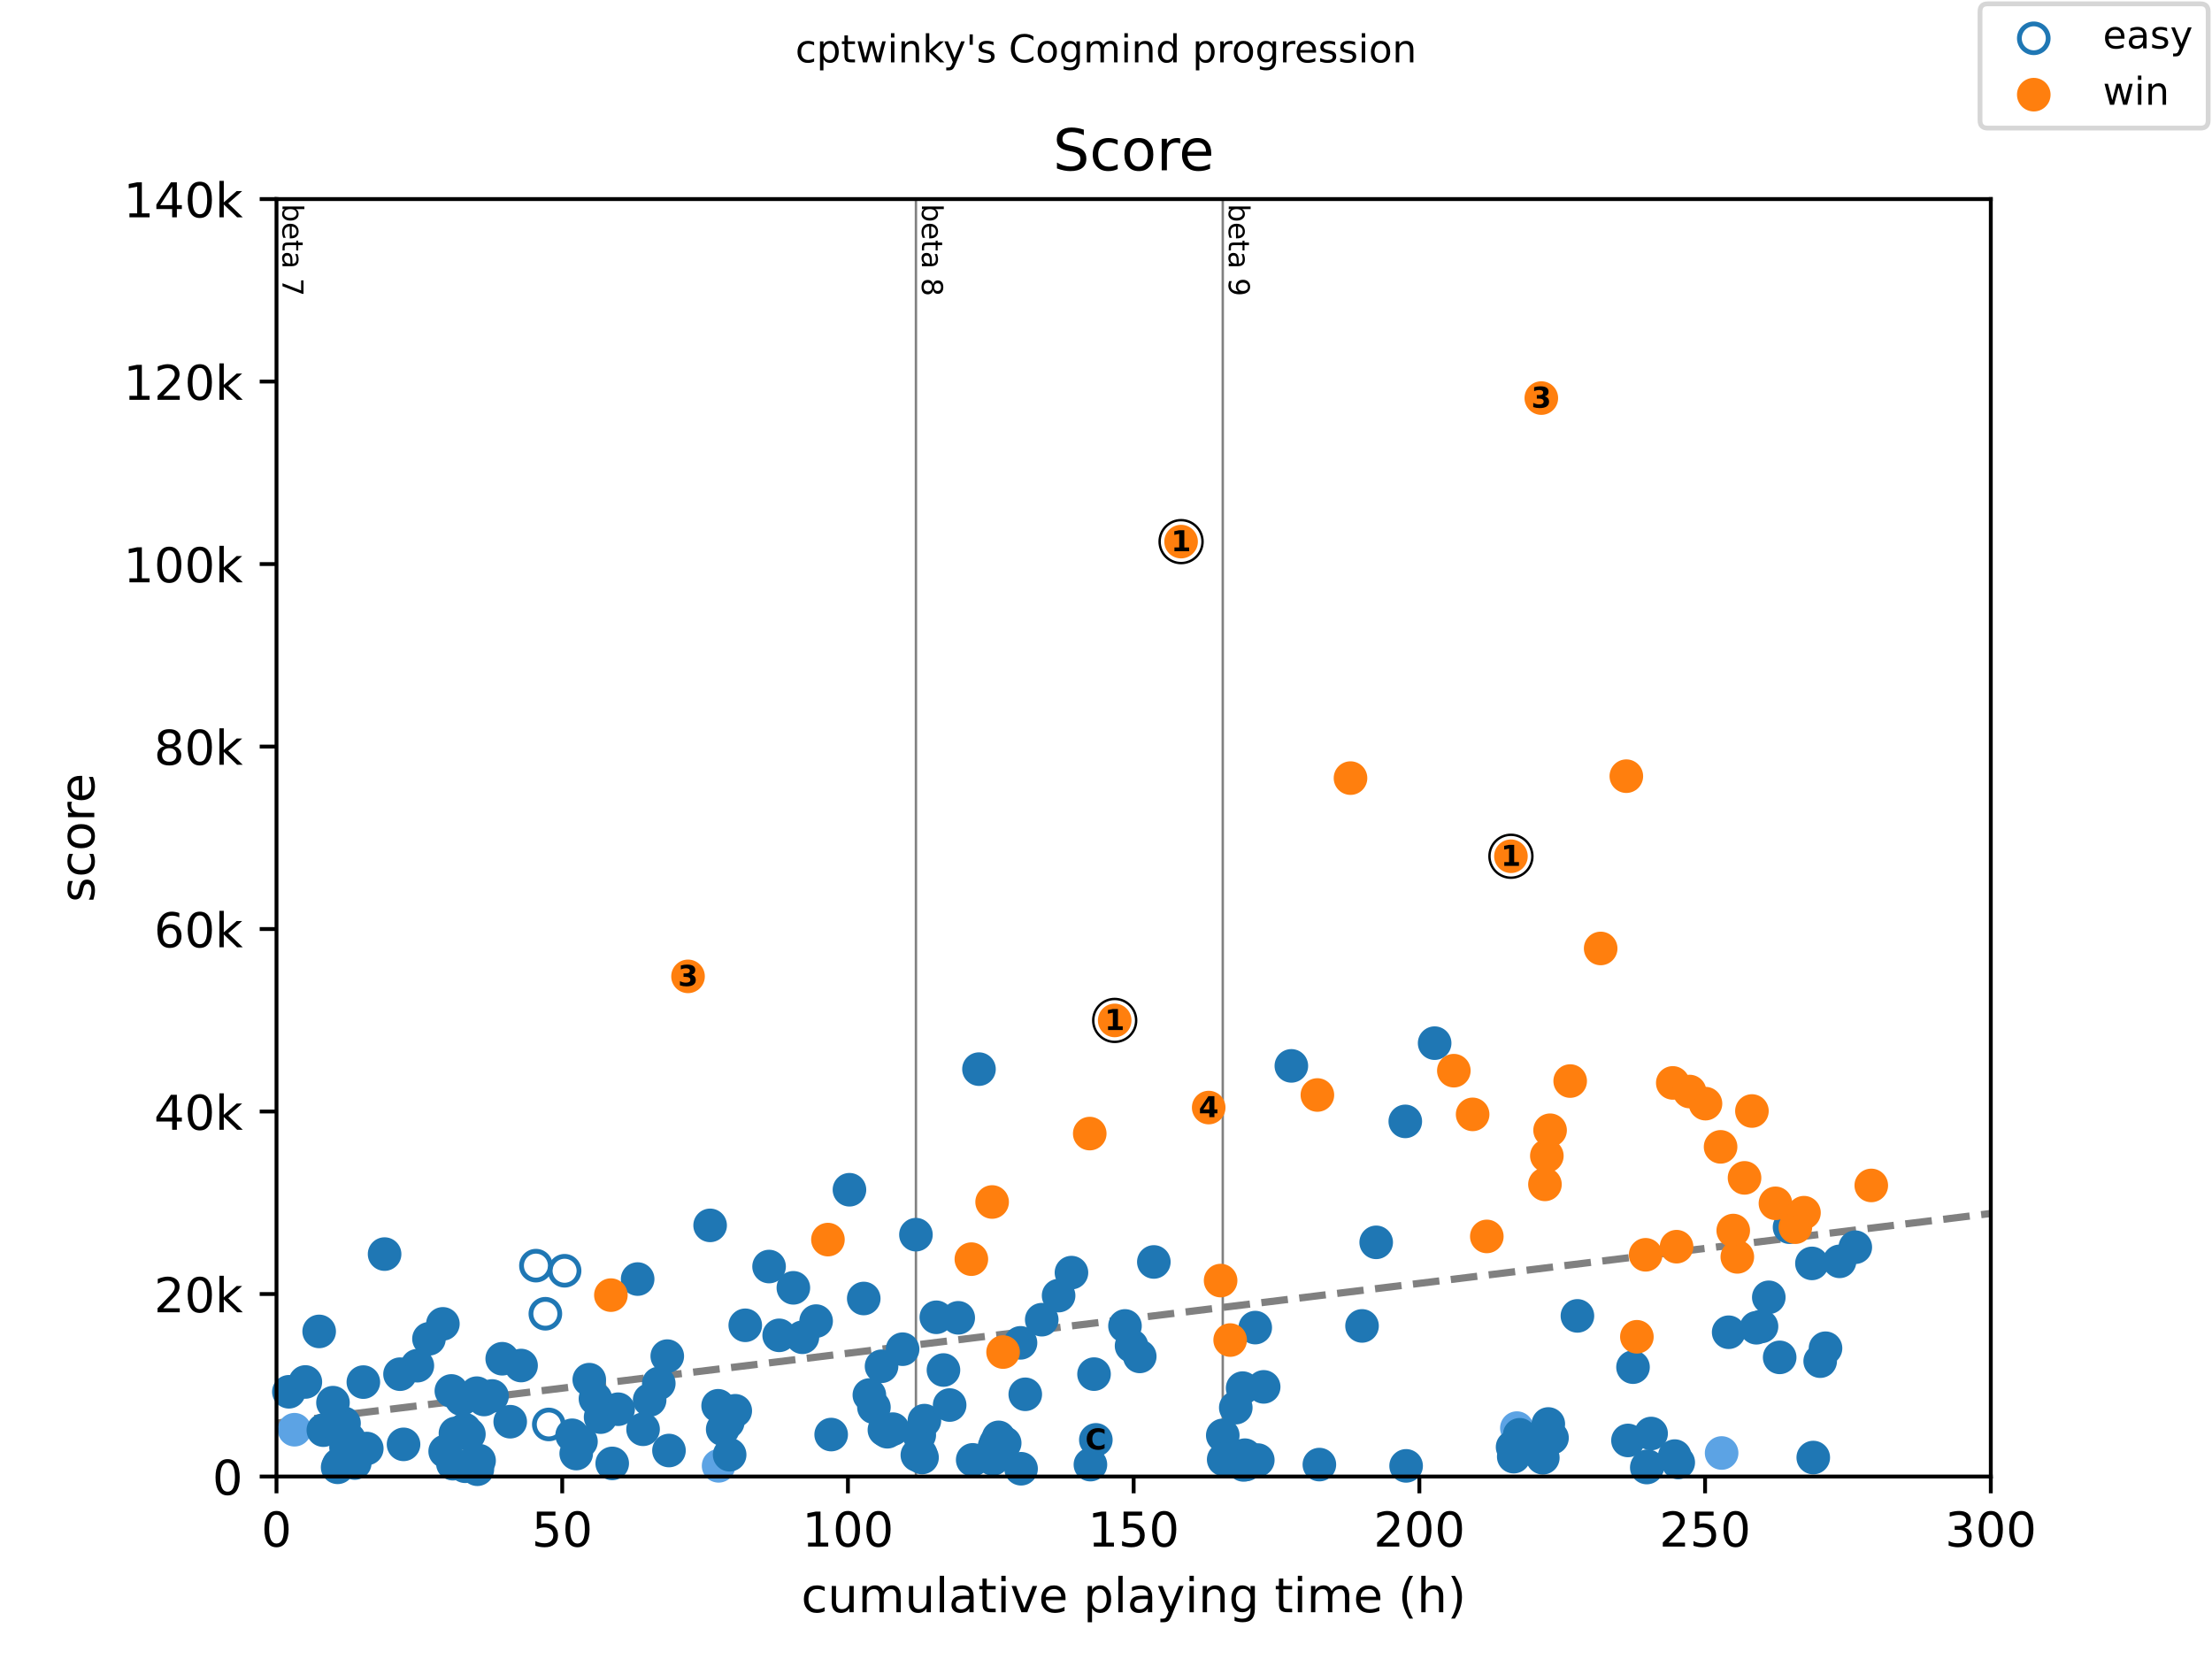
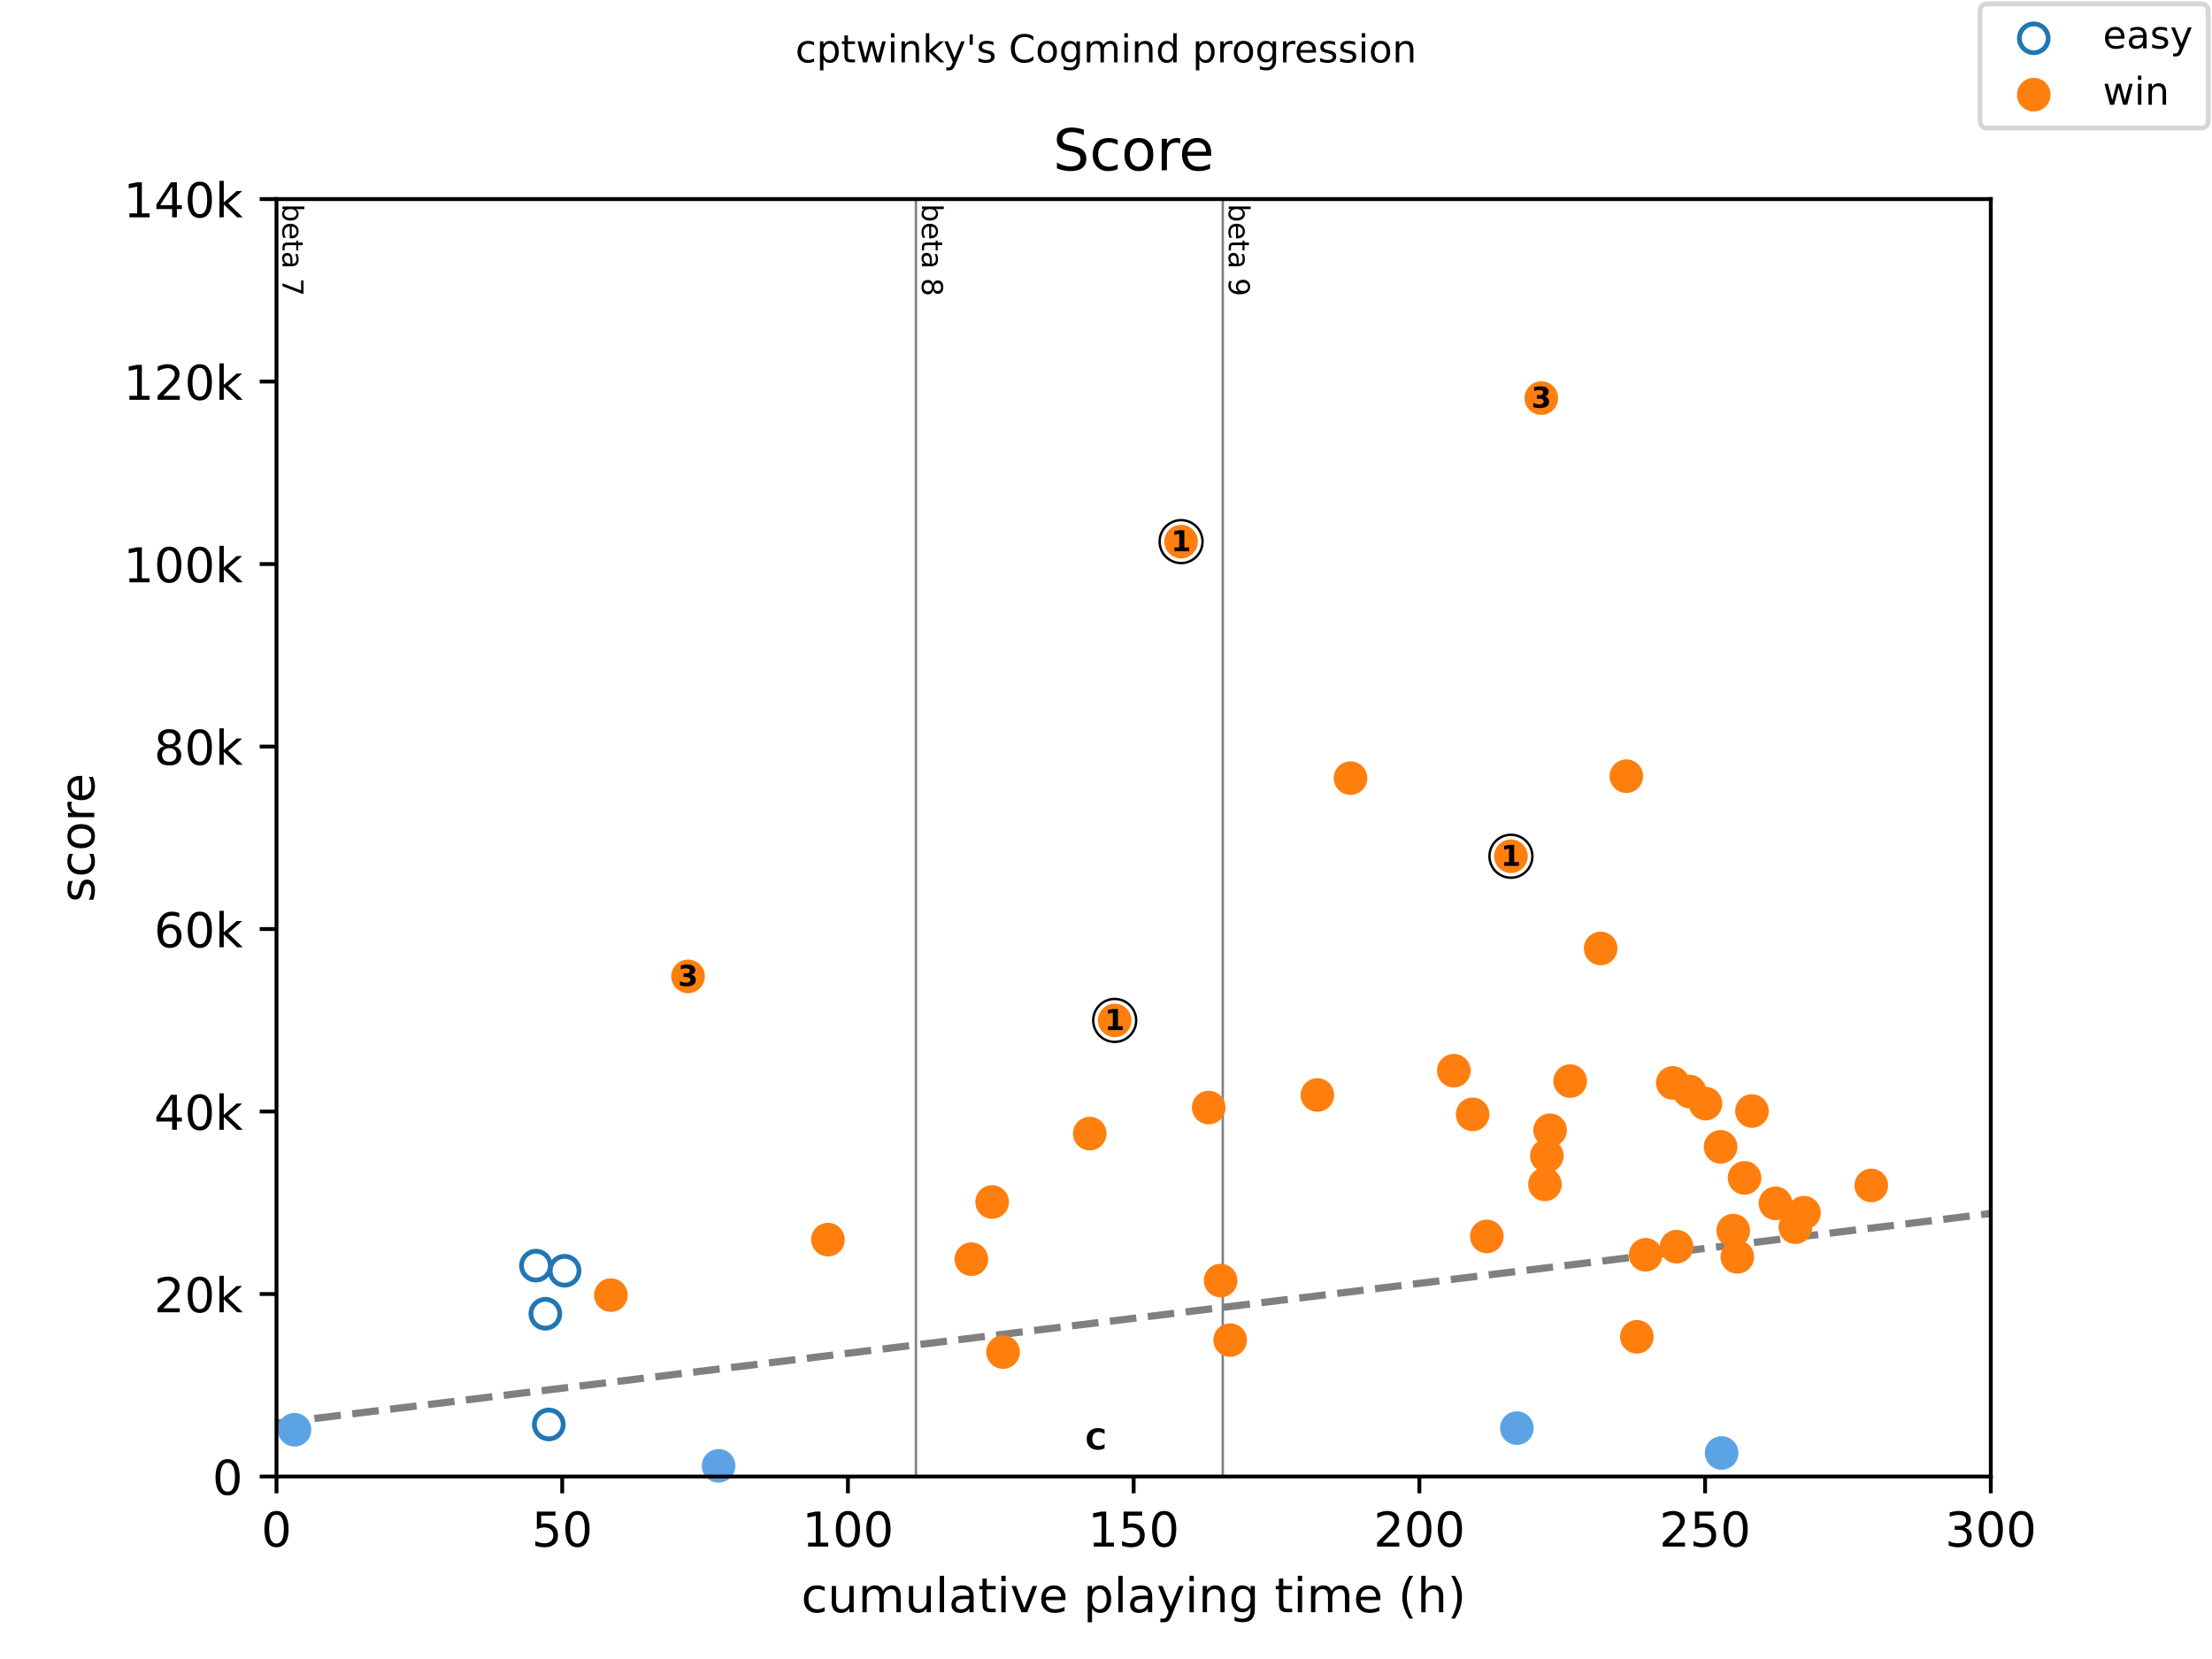
<svg xmlns="http://www.w3.org/2000/svg" xmlns:xlink="http://www.w3.org/1999/xlink" height="345.6pt" version="1.1" viewBox="0 0 460.8 345.6" width="460.8pt">
  <defs>
    <style type="text/css">
*{stroke-linecap:butt;stroke-linejoin:round;}
  </style>
  </defs>
  <g id="figure_1">
    <g id="patch_1">
      <path d="M 0 345.6  L 460.8 345.6  L 460.8 0  L 0 0  z " style="fill:#ffffff;" />
    </g>
    <g id="axes_1">
      <g id="patch_2">
        <path d="M 57.6 307.584  L 414.72 307.584  L 414.72 41.472  L 57.6 41.472  z " style="fill:#ffffff;" />
      </g>
      <g id="line2d_1">
        <path clip-path="url(#pac2ba913c1)" d="M 57.6 296.462  L 414.72 252.79  " style="fill:none;stroke:#808080;stroke-dasharray:5.55,2.4;stroke-dashoffset:0;stroke-width:1.5;" />
      </g>
      <g id="line2d_2">
        <path clip-path="url(#pac2ba913c1)" d="M 190.806 307.584  L 190.806 41.472  " style="fill:none;stroke:#808080;stroke-linecap:square;stroke-width:0.5;" />
      </g>
      <g id="line2d_3">
        <path clip-path="url(#pac2ba913c1)" d="M 254.724 307.584  L 254.724 41.472  " style="fill:none;stroke:#808080;stroke-linecap:square;stroke-width:0.5;" />
      </g>
      <g id="text_1">
        <defs>
          <path d="M 48.688 27.297  Q 48.688 37.203 44.609 42.844  Q 40.531 48.484 33.406 48.484  Q 26.266 48.484 22.188 42.844  Q 18.109 37.203 18.109 27.297  Q 18.109 17.391 22.188 11.75  Q 26.266 6.109 33.406 6.109  Q 40.531 6.109 44.609 11.75  Q 48.688 17.391 48.688 27.297  z M 18.109 46.391  Q 20.953 51.266 25.266 53.625  Q 29.594 56 35.594 56  Q 45.562 56 51.781 48.094  Q 58.016 40.188 58.016 27.297  Q 58.016 14.406 51.781 6.484  Q 45.562 -1.422 35.594 -1.422  Q 29.594 -1.422 25.266 0.953  Q 20.953 3.328 18.109 8.203  L 18.109 0  L 9.078 0  L 9.078 75.984  L 18.109 75.984  z " id="DejaVuSans-98" />
          <path d="M 56.203 29.594  L 56.203 25.203  L 14.891 25.203  Q 15.484 15.922 20.484 11.062  Q 25.484 6.203 34.422 6.203  Q 39.594 6.203 44.453 7.469  Q 49.312 8.734 54.109 11.281  L 54.109 2.781  Q 49.266 0.734 44.188 -0.344  Q 39.109 -1.422 33.891 -1.422  Q 20.797 -1.422 13.156 6.188  Q 5.516 13.812 5.516 26.812  Q 5.516 40.234 12.766 48.109  Q 20.016 56 32.328 56  Q 43.359 56 49.781 48.891  Q 56.203 41.797 56.203 29.594  z M 47.219 32.234  Q 47.125 39.594 43.094 43.984  Q 39.062 48.391 32.422 48.391  Q 24.906 48.391 20.391 44.141  Q 15.875 39.891 15.188 32.172  z " id="DejaVuSans-101" />
          <path d="M 18.312 70.219  L 18.312 54.688  L 36.812 54.688  L 36.812 47.703  L 18.312 47.703  L 18.312 18.016  Q 18.312 11.328 20.141 9.422  Q 21.969 7.516 27.594 7.516  L 36.812 7.516  L 36.812 0  L 27.594 0  Q 17.188 0 13.234 3.875  Q 9.281 7.766 9.281 18.016  L 9.281 47.703  L 2.688 47.703  L 2.688 54.688  L 9.281 54.688  L 9.281 70.219  z " id="DejaVuSans-116" />
          <path d="M 34.281 27.484  Q 23.391 27.484 19.188 25  Q 14.984 22.516 14.984 16.5  Q 14.984 11.719 18.141 8.906  Q 21.297 6.109 26.703 6.109  Q 34.188 6.109 38.703 11.406  Q 43.219 16.703 43.219 25.484  L 43.219 27.484  z M 52.203 31.203  L 52.203 0  L 43.219 0  L 43.219 8.297  Q 40.141 3.328 35.547 0.953  Q 30.953 -1.422 24.312 -1.422  Q 15.922 -1.422 10.953 3.297  Q 6 8.016 6 15.922  Q 6 25.141 12.172 29.828  Q 18.359 34.516 30.609 34.516  L 43.219 34.516  L 43.219 35.406  Q 43.219 41.609 39.141 45  Q 35.062 48.391 27.688 48.391  Q 23 48.391 18.547 47.266  Q 14.109 46.141 10.016 43.891  L 10.016 52.203  Q 14.938 54.109 19.578 55.047  Q 24.219 56 28.609 56  Q 40.484 56 46.344 49.844  Q 52.203 43.703 52.203 31.203  z " id="DejaVuSans-97" />
          <path id="DejaVuSans-32" />
          <path d="M 8.203 72.906  L 55.078 72.906  L 55.078 68.703  L 28.609 0  L 18.312 0  L 43.219 64.594  L 8.203 64.594  z " id="DejaVuSans-55" />
        </defs>
        <g transform="translate(58.848 42.472)rotate(-270)scale(0.06 -0.06)">
          <use xlink:href="#DejaVuSans-98" />
          <use x="63.477" xlink:href="#DejaVuSans-101" />
          <use x="125" xlink:href="#DejaVuSans-116" />
          <use x="164.209" xlink:href="#DejaVuSans-97" />
          <use x="225.488" xlink:href="#DejaVuSans-32" />
          <use x="257.275" xlink:href="#DejaVuSans-55" />
        </g>
      </g>
      <g id="text_2">
        <defs>
          <path d="M 31.781 34.625  Q 24.75 34.625 20.719 30.859  Q 16.703 27.094 16.703 20.516  Q 16.703 13.922 20.719 10.156  Q 24.75 6.391 31.781 6.391  Q 38.812 6.391 42.859 10.172  Q 46.922 13.969 46.922 20.516  Q 46.922 27.094 42.891 30.859  Q 38.875 34.625 31.781 34.625  z M 21.922 38.812  Q 15.578 40.375 12.031 44.719  Q 8.5 49.078 8.5 55.328  Q 8.5 64.062 14.719 69.141  Q 20.953 74.219 31.781 74.219  Q 42.672 74.219 48.875 69.141  Q 55.078 64.062 55.078 55.328  Q 55.078 49.078 51.531 44.719  Q 48 40.375 41.703 38.812  Q 48.828 37.156 52.797 32.312  Q 56.781 27.484 56.781 20.516  Q 56.781 9.906 50.312 4.234  Q 43.844 -1.422 31.781 -1.422  Q 19.734 -1.422 13.25 4.234  Q 6.781 9.906 6.781 20.516  Q 6.781 27.484 10.781 32.312  Q 14.797 37.156 21.922 38.812  z M 18.312 54.391  Q 18.312 48.734 21.844 45.562  Q 25.391 42.391 31.781 42.391  Q 38.141 42.391 41.719 45.562  Q 45.312 48.734 45.312 54.391  Q 45.312 60.062 41.719 63.234  Q 38.141 66.406 31.781 66.406  Q 25.391 66.406 21.844 63.234  Q 18.312 60.062 18.312 54.391  z " id="DejaVuSans-56" />
        </defs>
        <g transform="translate(192.054 42.472)rotate(-270)scale(0.06 -0.06)">
          <use xlink:href="#DejaVuSans-98" />
          <use x="63.477" xlink:href="#DejaVuSans-101" />
          <use x="125" xlink:href="#DejaVuSans-116" />
          <use x="164.209" xlink:href="#DejaVuSans-97" />
          <use x="225.488" xlink:href="#DejaVuSans-32" />
          <use x="257.275" xlink:href="#DejaVuSans-56" />
        </g>
      </g>
      <g id="text_3">
        <defs>
          <path d="M 10.984 1.516  L 10.984 10.5  Q 14.703 8.734 18.5 7.812  Q 22.312 6.891 25.984 6.891  Q 35.75 6.891 40.891 13.453  Q 46.047 20.016 46.781 33.406  Q 43.953 29.203 39.594 26.953  Q 35.25 24.703 29.984 24.703  Q 19.047 24.703 12.672 31.312  Q 6.297 37.938 6.297 49.422  Q 6.297 60.641 12.938 67.422  Q 19.578 74.219 30.609 74.219  Q 43.266 74.219 49.922 64.516  Q 56.594 54.828 56.594 36.375  Q 56.594 19.141 48.406 8.859  Q 40.234 -1.422 26.422 -1.422  Q 22.703 -1.422 18.891 -0.688  Q 15.094 0.047 10.984 1.516  z M 30.609 32.422  Q 37.25 32.422 41.125 36.953  Q 45.016 41.5 45.016 49.422  Q 45.016 57.281 41.125 61.844  Q 37.25 66.406 30.609 66.406  Q 23.969 66.406 20.094 61.844  Q 16.219 57.281 16.219 49.422  Q 16.219 41.5 20.094 36.953  Q 23.969 32.422 30.609 32.422  z " id="DejaVuSans-57" />
        </defs>
        <g transform="translate(255.972 42.472)rotate(-270)scale(0.06 -0.06)">
          <use xlink:href="#DejaVuSans-98" />
          <use x="63.477" xlink:href="#DejaVuSans-101" />
          <use x="125" xlink:href="#DejaVuSans-116" />
          <use x="164.209" xlink:href="#DejaVuSans-97" />
          <use x="225.488" xlink:href="#DejaVuSans-32" />
          <use x="257.275" xlink:href="#DejaVuSans-57" />
        </g>
      </g>
      <g id="PathCollection_1">
        <defs>
          <path d="M 0 3  C 0.796 3 1.559 2.684 2.121 2.121  C 2.684 1.559 3 0.796 3 0  C 3 -0.796 2.684 -1.559 2.121 -2.121  C 1.559 -2.684 0.796 -3 0 -3  C -0.796 -3 -1.559 -2.684 -2.121 -2.121  C -2.684 -1.559 -3 -0.796 -3 0  C -3 0.796 -2.684 1.559 -2.121 2.121  C -1.559 2.684 -0.796 3 0 3  z " id="C0_0_8cd8e74685" />
        </defs>
        <use style="fill:none;stroke:#1f77b4;" x="111.644" xlink:href="#C0_0_8cd8e74685" y="263.657" />
        <use style="fill:none;stroke:#1f77b4;" x="113.608" xlink:href="#C0_0_8cd8e74685" y="273.678" />
        <use style="fill:none;stroke:#1f77b4;" x="114.323" xlink:href="#C0_0_8cd8e74685" y="296.74" />
        <use style="fill:none;stroke:#1f77b4;" x="117.616" xlink:href="#C0_0_8cd8e74685" y="264.723" />
      </g>
      <g id="PathCollection_2">
        <defs>
          <path d="M 0 3  C 0.796 3 1.559 2.684 2.121 2.121  C 2.684 1.559 3 0.796 3 0  C 3 -0.796 2.684 -1.559 2.121 -2.121  C 1.559 -2.684 0.796 -3 0 -3  C -0.796 -3 -1.559 -2.684 -2.121 -2.121  C -2.684 -1.559 -3 -0.796 -3 0  C -3 0.796 -2.684 1.559 -2.121 2.121  C -1.559 2.684 -0.796 3 0 3  z " id="ma92008c6bc" style="stroke:#5ca3e4;" />
        </defs>
        <g>
          <use style="fill:#5ca3e4;stroke:#5ca3e4;" x="61.35" xlink:href="#ma92008c6bc" y="297.837" />
          <use style="fill:#5ca3e4;stroke:#5ca3e4;" x="149.697" xlink:href="#ma92008c6bc" y="305.36" />
          <use style="fill:#5ca3e4;stroke:#5ca3e4;" x="315.994" xlink:href="#ma92008c6bc" y="297.502" />
          <use style="fill:#5ca3e4;stroke:#5ca3e4;" x="358.644" xlink:href="#ma92008c6bc" y="302.686" />
        </g>
      </g>
      <g id="PathCollection_3">
        <defs>
-           <path d="M 0 3  C 0.796 3 1.559 2.684 2.121 2.121  C 2.684 1.559 3 0.796 3 0  C 3 -0.796 2.684 -1.559 2.121 -2.121  C 1.559 -2.684 0.796 -3 0 -3  C -0.796 -3 -1.559 -2.684 -2.121 -2.121  C -2.684 -1.559 -3 -0.796 -3 0  C -3 0.796 -2.684 1.559 -2.121 2.121  C -1.559 2.684 -0.796 3 0 3  z " id="m00a1fc0127" style="stroke:#1f77b4;" />
-         </defs>
+           </defs>
        <g>
          <use style="fill:#1f77b4;stroke:#1f77b4;" x="60.179" xlink:href="#m00a1fc0127" y="289.935" />
          <use style="fill:#1f77b4;stroke:#1f77b4;" x="63.612" xlink:href="#m00a1fc0127" y="287.89" />
          <use style="fill:#1f77b4;stroke:#1f77b4;" x="66.488" xlink:href="#m00a1fc0127" y="277.359" />
          <use style="fill:#1f77b4;stroke:#1f77b4;" x="67.361" xlink:href="#m00a1fc0127" y="297.928" />
          <use style="fill:#1f77b4;stroke:#1f77b4;" x="69.365" xlink:href="#m00a1fc0127" y="292.201" />
          <use style="fill:#1f77b4;stroke:#1f77b4;" x="70.119" xlink:href="#m00a1fc0127" y="296.787" />
          <use style="fill:#1f77b4;stroke:#1f77b4;" x="70.337" xlink:href="#m00a1fc0127" y="305.668" />
          <use style="fill:#1f77b4;stroke:#1f77b4;" x="70.595" xlink:href="#m00a1fc0127" y="305.117" />
          <use style="fill:#1f77b4;stroke:#1f77b4;" x="71.667" xlink:href="#m00a1fc0127" y="296.497" />
          <use style="fill:#1f77b4;stroke:#1f77b4;" x="72.083" xlink:href="#m00a1fc0127" y="301.517" />
          <use style="fill:#1f77b4;stroke:#1f77b4;" x="72.698" xlink:href="#m00a1fc0127" y="299.8" />
          <use style="fill:#1f77b4;stroke:#1f77b4;" x="73.075" xlink:href="#m00a1fc0127" y="302.345" />
          <use style="fill:#1f77b4;stroke:#1f77b4;" x="73.313" xlink:href="#m00a1fc0127" y="304.514" />
          <use style="fill:#1f77b4;stroke:#1f77b4;" x="73.591" xlink:href="#m00a1fc0127" y="303.876" />
          <use style="fill:#1f77b4;stroke:#1f77b4;" x="73.908" xlink:href="#m00a1fc0127" y="304.773" />
          <use style="fill:#1f77b4;stroke:#1f77b4;" x="75.694" xlink:href="#m00a1fc0127" y="287.918" />
          <use style="fill:#1f77b4;stroke:#1f77b4;" x="76.408" xlink:href="#m00a1fc0127" y="301.756" />
          <use style="fill:#1f77b4;stroke:#1f77b4;" x="80.118" xlink:href="#m00a1fc0127" y="261.25" />
          <use style="fill:#1f77b4;stroke:#1f77b4;" x="83.332" xlink:href="#m00a1fc0127" y="286.268" />
          <use style="fill:#1f77b4;stroke:#1f77b4;" x="84.067" xlink:href="#m00a1fc0127" y="300.886" />
          <use style="fill:#1f77b4;stroke:#1f77b4;" x="86.943" xlink:href="#m00a1fc0127" y="284.495" />
          <use style="fill:#1f77b4;stroke:#1f77b4;" x="89.364" xlink:href="#m00a1fc0127" y="278.899" />
          <use style="fill:#1f77b4;stroke:#1f77b4;" x="92.26" xlink:href="#m00a1fc0127" y="275.784" />
          <use style="fill:#1f77b4;stroke:#1f77b4;" x="92.737" xlink:href="#m00a1fc0127" y="302.343" />
          <use style="fill:#1f77b4;stroke:#1f77b4;" x="94.026" xlink:href="#m00a1fc0127" y="289.76" />
          <use style="fill:#1f77b4;stroke:#1f77b4;" x="94.344" xlink:href="#m00a1fc0127" y="304.913" />
          <use style="fill:#1f77b4;stroke:#1f77b4;" x="94.879" xlink:href="#m00a1fc0127" y="298.605" />
          <use style="fill:#1f77b4;stroke:#1f77b4;" x="96.149" xlink:href="#m00a1fc0127" y="291.484" />
          <use style="fill:#1f77b4;stroke:#1f77b4;" x="96.784" xlink:href="#m00a1fc0127" y="297.804" />
          <use style="fill:#1f77b4;stroke:#1f77b4;" x="96.903" xlink:href="#m00a1fc0127" y="305.451" />
          <use style="fill:#1f77b4;stroke:#1f77b4;" x="97.677" xlink:href="#m00a1fc0127" y="298.77" />
          <use style="fill:#1f77b4;stroke:#1f77b4;" x="99.324" xlink:href="#m00a1fc0127" y="290.224" />
          <use style="fill:#1f77b4;stroke:#1f77b4;" x="99.443" xlink:href="#m00a1fc0127" y="306.071" />
          <use style="fill:#1f77b4;stroke:#1f77b4;" x="99.581" xlink:href="#m00a1fc0127" y="304.364" />
          <use style="fill:#1f77b4;stroke:#1f77b4;" x="99.8" xlink:href="#m00a1fc0127" y="304.279" />
          <use style="fill:#1f77b4;stroke:#1f77b4;" x="100.831" xlink:href="#m00a1fc0127" y="291.541" />
          <use style="fill:#1f77b4;stroke:#1f77b4;" x="102.498" xlink:href="#m00a1fc0127" y="290.808" />
          <use style="fill:#1f77b4;stroke:#1f77b4;" x="104.621" xlink:href="#m00a1fc0127" y="283.052" />
          <use style="fill:#1f77b4;stroke:#1f77b4;" x="106.287" xlink:href="#m00a1fc0127" y="296.168" />
          <use style="fill:#1f77b4;stroke:#1f77b4;" x="108.549" xlink:href="#m00a1fc0127" y="284.465" />
          <use style="fill:#1f77b4;stroke:#1f77b4;" x="119.183" xlink:href="#m00a1fc0127" y="298.994" />
          <use style="fill:#1f77b4;stroke:#1f77b4;" x="120.036" xlink:href="#m00a1fc0127" y="302.802" />
          <use style="fill:#1f77b4;stroke:#1f77b4;" x="121.028" xlink:href="#m00a1fc0127" y="300.312" />
          <use style="fill:#1f77b4;stroke:#1f77b4;" x="122.755" xlink:href="#m00a1fc0127" y="287.409" />
          <use style="fill:#1f77b4;stroke:#1f77b4;" x="124.044" xlink:href="#m00a1fc0127" y="291.374" />
          <use style="fill:#1f77b4;stroke:#1f77b4;" x="125.116" xlink:href="#m00a1fc0127" y="295.214" />
          <use style="fill:#1f77b4;stroke:#1f77b4;" x="127.536" xlink:href="#m00a1fc0127" y="304.856" />
          <use style="fill:#1f77b4;stroke:#1f77b4;" x="128.766" xlink:href="#m00a1fc0127" y="293.566" />
          <use style="fill:#1f77b4;stroke:#1f77b4;" x="132.833" xlink:href="#m00a1fc0127" y="266.453" />
          <use style="fill:#1f77b4;stroke:#1f77b4;" x="133.964" xlink:href="#m00a1fc0127" y="297.745" />
          <use style="fill:#1f77b4;stroke:#1f77b4;" x="135.333" xlink:href="#m00a1fc0127" y="291.648" />
          <use style="fill:#1f77b4;stroke:#1f77b4;" x="137.238" xlink:href="#m00a1fc0127" y="288.196" />
          <use style="fill:#1f77b4;stroke:#1f77b4;" x="139.004" xlink:href="#m00a1fc0127" y="282.507" />
          <use style="fill:#1f77b4;stroke:#1f77b4;" x="139.361" xlink:href="#m00a1fc0127" y="302.171" />
          <use style="fill:#1f77b4;stroke:#1f77b4;" x="147.932" xlink:href="#m00a1fc0127" y="255.268" />
          <use style="fill:#1f77b4;stroke:#1f77b4;" x="149.598" xlink:href="#m00a1fc0127" y="292.849" />
          <use style="fill:#1f77b4;stroke:#1f77b4;" x="150.55" xlink:href="#m00a1fc0127" y="297.744" />
          <use style="fill:#1f77b4;stroke:#1f77b4;" x="151.602" xlink:href="#m00a1fc0127" y="296.295" />
          <use style="fill:#1f77b4;stroke:#1f77b4;" x="151.999" xlink:href="#m00a1fc0127" y="303.043" />
          <use style="fill:#1f77b4;stroke:#1f77b4;" x="153.169" xlink:href="#m00a1fc0127" y="293.893" />
          <use style="fill:#1f77b4;stroke:#1f77b4;" x="155.252" xlink:href="#m00a1fc0127" y="276.084" />
          <use style="fill:#1f77b4;stroke:#1f77b4;" x="160.212" xlink:href="#m00a1fc0127" y="263.845" />
          <use style="fill:#1f77b4;stroke:#1f77b4;" x="162.316" xlink:href="#m00a1fc0127" y="278.175" />
          <use style="fill:#1f77b4;stroke:#1f77b4;" x="165.272" xlink:href="#m00a1fc0127" y="268.277" />
          <use style="fill:#1f77b4;stroke:#1f77b4;" x="167.156" xlink:href="#m00a1fc0127" y="278.578" />
          <use style="fill:#1f77b4;stroke:#1f77b4;" x="170.013" xlink:href="#m00a1fc0127" y="275.211" />
          <use style="fill:#1f77b4;stroke:#1f77b4;" x="173.148" xlink:href="#m00a1fc0127" y="298.846" />
          <use style="fill:#1f77b4;stroke:#1f77b4;" x="176.957" xlink:href="#m00a1fc0127" y="247.846" />
          <use style="fill:#1f77b4;stroke:#1f77b4;" x="179.933" xlink:href="#m00a1fc0127" y="270.501" />
          <use style="fill:#1f77b4;stroke:#1f77b4;" x="181.104" xlink:href="#m00a1fc0127" y="290.612" />
          <use style="fill:#1f77b4;stroke:#1f77b4;" x="182.056" xlink:href="#m00a1fc0127" y="293.163" />
          <use style="fill:#1f77b4;stroke:#1f77b4;" x="183.644" xlink:href="#m00a1fc0127" y="284.619" />
          <use style="fill:#1f77b4;stroke:#1f77b4;" x="184.239" xlink:href="#m00a1fc0127" y="297.869" />
          <use style="fill:#1f77b4;stroke:#1f77b4;" x="184.854" xlink:href="#m00a1fc0127" y="298.259" />
          <use style="fill:#1f77b4;stroke:#1f77b4;" x="185.985" xlink:href="#m00a1fc0127" y="297.717" />
          <use style="fill:#1f77b4;stroke:#1f77b4;" x="188.028" xlink:href="#m00a1fc0127" y="281.062" />
          <use style="fill:#1f77b4;stroke:#1f77b4;" x="190.806" xlink:href="#m00a1fc0127" y="257.205" />
          <use style="fill:#1f77b4;stroke:#1f77b4;" x="191.103" xlink:href="#m00a1fc0127" y="303.129" />
          <use style="fill:#1f77b4;stroke:#1f77b4;" x="191.5" xlink:href="#m00a1fc0127" y="298.945" />
          <use style="fill:#1f77b4;stroke:#1f77b4;" x="191.798" xlink:href="#m00a1fc0127" y="302.931" />
          <use style="fill:#1f77b4;stroke:#1f77b4;" x="192.076" xlink:href="#m00a1fc0127" y="303.623" />
          <use style="fill:#1f77b4;stroke:#1f77b4;" x="192.572" xlink:href="#m00a1fc0127" y="295.942" />
          <use style="fill:#1f77b4;stroke:#1f77b4;" x="195.052" xlink:href="#m00a1fc0127" y="274.415" />
          <use style="fill:#1f77b4;stroke:#1f77b4;" x="196.54" xlink:href="#m00a1fc0127" y="285.402" />
          <use style="fill:#1f77b4;stroke:#1f77b4;" x="197.829" xlink:href="#m00a1fc0127" y="292.697" />
          <use style="fill:#1f77b4;stroke:#1f77b4;" x="199.615" xlink:href="#m00a1fc0127" y="274.525" />
          <use style="fill:#1f77b4;stroke:#1f77b4;" x="202.63" xlink:href="#m00a1fc0127" y="304.115" />
          <use style="fill:#1f77b4;stroke:#1f77b4;" x="203.94" xlink:href="#m00a1fc0127" y="222.721" />
          <use style="fill:#1f77b4;stroke:#1f77b4;" x="206.856" xlink:href="#m00a1fc0127" y="303.934" />
          <use style="fill:#1f77b4;stroke:#1f77b4;" x="207.174" xlink:href="#m00a1fc0127" y="301.346" />
          <use style="fill:#1f77b4;stroke:#1f77b4;" x="207.452" xlink:href="#m00a1fc0127" y="300.6" />
          <use style="fill:#1f77b4;stroke:#1f77b4;" x="208.027" xlink:href="#m00a1fc0127" y="299.43" />
          <use style="fill:#1f77b4;stroke:#1f77b4;" x="209.297" xlink:href="#m00a1fc0127" y="300.621" />
          <use style="fill:#1f77b4;stroke:#1f77b4;" x="212.59" xlink:href="#m00a1fc0127" y="279.741" />
          <use style="fill:#1f77b4;stroke:#1f77b4;" x="212.709" xlink:href="#m00a1fc0127" y="305.966" />
          <use style="fill:#1f77b4;stroke:#1f77b4;" x="213.582" xlink:href="#m00a1fc0127" y="290.46" />
          <use style="fill:#1f77b4;stroke:#1f77b4;" x="217.014" xlink:href="#m00a1fc0127" y="274.915" />
          <use style="fill:#1f77b4;stroke:#1f77b4;" x="220.526" xlink:href="#m00a1fc0127" y="269.899" />
          <use style="fill:#1f77b4;stroke:#1f77b4;" x="223.204" xlink:href="#m00a1fc0127" y="265.111" />
          <use style="fill:#1f77b4;stroke:#1f77b4;" x="227.153" xlink:href="#m00a1fc0127" y="305.107" />
          <use style="fill:#1f77b4;stroke:#1f77b4;" x="227.907" xlink:href="#m00a1fc0127" y="286.255" />
          <use style="fill:#1f77b4;stroke:#1f77b4;" x="228.284" xlink:href="#m00a1fc0127" y="299.952" />
          <use style="fill:#1f77b4;stroke:#1f77b4;" x="234.355" xlink:href="#m00a1fc0127" y="276.219" />
          <use style="fill:#1f77b4;stroke:#1f77b4;" x="235.724" xlink:href="#m00a1fc0127" y="280.37" />
          <use style="fill:#1f77b4;stroke:#1f77b4;" x="237.43" xlink:href="#m00a1fc0127" y="282.564" />
          <use style="fill:#1f77b4;stroke:#1f77b4;" x="240.366" xlink:href="#m00a1fc0127" y="262.889" />
          <use style="fill:#1f77b4;stroke:#1f77b4;" x="254.724" xlink:href="#m00a1fc0127" y="299.013" />
          <use style="fill:#1f77b4;stroke:#1f77b4;" x="254.916" xlink:href="#m00a1fc0127" y="304.037" />
          <use style="fill:#1f77b4;stroke:#1f77b4;" x="257.435" xlink:href="#m00a1fc0127" y="293.237" />
          <use style="fill:#1f77b4;stroke:#1f77b4;" x="258.862" xlink:href="#m00a1fc0127" y="289.171" />
          <use style="fill:#1f77b4;stroke:#1f77b4;" x="259.048" xlink:href="#m00a1fc0127" y="305.168" />
          <use style="fill:#1f77b4;stroke:#1f77b4;" x="259.334" xlink:href="#m00a1fc0127" y="303.142" />
          <use style="fill:#1f77b4;stroke:#1f77b4;" x="259.579" xlink:href="#m00a1fc0127" y="305.073" />
          <use style="fill:#1f77b4;stroke:#1f77b4;" x="261.49" xlink:href="#m00a1fc0127" y="276.563" />
          <use style="fill:#1f77b4;stroke:#1f77b4;" x="261.798" xlink:href="#m00a1fc0127" y="304.284" />
          <use style="fill:#1f77b4;stroke:#1f77b4;" x="262.022" xlink:href="#m00a1fc0127" y="304.159" />
          <use style="fill:#1f77b4;stroke:#1f77b4;" x="263.246" xlink:href="#m00a1fc0127" y="288.911" />
          <use style="fill:#1f77b4;stroke:#1f77b4;" x="269.012" xlink:href="#m00a1fc0127" y="222.042" />
          <use style="fill:#1f77b4;stroke:#1f77b4;" x="274.848" xlink:href="#m00a1fc0127" y="305.1" />
          <use style="fill:#1f77b4;stroke:#1f77b4;" x="283.736" xlink:href="#m00a1fc0127" y="276.213" />
          <use style="fill:#1f77b4;stroke:#1f77b4;" x="286.687" xlink:href="#m00a1fc0127" y="258.804" />
          <use style="fill:#1f77b4;stroke:#1f77b4;" x="292.747" xlink:href="#m00a1fc0127" y="233.605" />
          <use style="fill:#1f77b4;stroke:#1f77b4;" x="292.919" xlink:href="#m00a1fc0127" y="305.37" />
          <use style="fill:#1f77b4;stroke:#1f77b4;" x="298.862" xlink:href="#m00a1fc0127" y="217.309" />
          <use style="fill:#1f77b4;stroke:#1f77b4;" x="315.099" xlink:href="#m00a1fc0127" y="301.45" />
          <use style="fill:#1f77b4;stroke:#1f77b4;" x="315.34" xlink:href="#m00a1fc0127" y="303.446" />
          <use style="fill:#1f77b4;stroke:#1f77b4;" x="316.58" xlink:href="#m00a1fc0127" y="298.895" />
          <use style="fill:#1f77b4;stroke:#1f77b4;" x="321.297" xlink:href="#m00a1fc0127" y="299.523" />
          <use style="fill:#1f77b4;stroke:#1f77b4;" x="321.397" xlink:href="#m00a1fc0127" y="303.674" />
          <use style="fill:#1f77b4;stroke:#1f77b4;" x="322.541" xlink:href="#m00a1fc0127" y="296.643" />
          <use style="fill:#1f77b4;stroke:#1f77b4;" x="323.311" xlink:href="#m00a1fc0127" y="299.534" />
          <use style="fill:#1f77b4;stroke:#1f77b4;" x="328.605" xlink:href="#m00a1fc0127" y="274.124" />
          <use style="fill:#1f77b4;stroke:#1f77b4;" x="339.137" xlink:href="#m00a1fc0127" y="300.07" />
          <use style="fill:#1f77b4;stroke:#1f77b4;" x="340.186" xlink:href="#m00a1fc0127" y="284.801" />
          <use style="fill:#1f77b4;stroke:#1f77b4;" x="343.057" xlink:href="#m00a1fc0127" y="305.714" />
          <use style="fill:#1f77b4;stroke:#1f77b4;" x="343.225" xlink:href="#m00a1fc0127" y="305.434" />
          <use style="fill:#1f77b4;stroke:#1f77b4;" x="343.956" xlink:href="#m00a1fc0127" y="298.626" />
          <use style="fill:#1f77b4;stroke:#1f77b4;" x="348.876" xlink:href="#m00a1fc0127" y="303.334" />
          <use style="fill:#1f77b4;stroke:#1f77b4;" x="349.609" xlink:href="#m00a1fc0127" y="304.666" />
          <use style="fill:#1f77b4;stroke:#1f77b4;" x="360.113" xlink:href="#m00a1fc0127" y="277.529" />
          <use style="fill:#1f77b4;stroke:#1f77b4;" x="365.894" xlink:href="#m00a1fc0127" y="276.597" />
          <use style="fill:#1f77b4;stroke:#1f77b4;" x="366.954" xlink:href="#m00a1fc0127" y="276.316" />
          <use style="fill:#1f77b4;stroke:#1f77b4;" x="368.471" xlink:href="#m00a1fc0127" y="270.256" />
          <use style="fill:#1f77b4;stroke:#1f77b4;" x="370.739" xlink:href="#m00a1fc0127" y="282.765" />
          <use style="fill:#1f77b4;stroke:#1f77b4;" x="372.798" xlink:href="#m00a1fc0127" y="255.645" />
          <use style="fill:#1f77b4;stroke:#1f77b4;" x="377.459" xlink:href="#m00a1fc0127" y="263.189" />
          <use style="fill:#1f77b4;stroke:#1f77b4;" x="377.736" xlink:href="#m00a1fc0127" y="303.634" />
          <use style="fill:#1f77b4;stroke:#1f77b4;" x="379.179" xlink:href="#m00a1fc0127" y="283.554" />
          <use style="fill:#1f77b4;stroke:#1f77b4;" x="380.287" xlink:href="#m00a1fc0127" y="280.861" />
          <use style="fill:#1f77b4;stroke:#1f77b4;" x="383.214" xlink:href="#m00a1fc0127" y="262.761" />
          <use style="fill:#1f77b4;stroke:#1f77b4;" x="386.492" xlink:href="#m00a1fc0127" y="259.817" />
        </g>
      </g>
      <g id="PathCollection_4">
        <defs>
          <path d="M 0 3  C 0.796 3 1.559 2.684 2.121 2.121  C 2.684 1.559 3 0.796 3 0  C 3 -0.796 2.684 -1.559 2.121 -2.121  C 1.559 -2.684 0.796 -3 0 -3  C -0.796 -3 -1.559 -2.684 -2.121 -2.121  C -2.684 -1.559 -3 -0.796 -3 0  C -3 0.796 -2.684 1.559 -2.121 2.121  C -1.559 2.684 -0.796 3 0 3  z " id="m1e87a574d4" style="stroke:#ff7f0e;" />
        </defs>
        <g>
          <use style="fill:#ff7f0e;stroke:#ff7f0e;" x="127.258" xlink:href="#m1e87a574d4" y="269.798" />
          <use style="fill:#ff7f0e;stroke:#ff7f0e;" x="143.329" xlink:href="#m1e87a574d4" y="203.395" />
          <use style="fill:#ff7f0e;stroke:#ff7f0e;" x="172.474" xlink:href="#m1e87a574d4" y="258.232" />
          <use style="fill:#ff7f0e;stroke:#ff7f0e;" x="202.353" xlink:href="#m1e87a574d4" y="262.305" />
          <use style="fill:#ff7f0e;stroke:#ff7f0e;" x="206.678" xlink:href="#m1e87a574d4" y="250.398" />
          <use style="fill:#ff7f0e;stroke:#ff7f0e;" x="208.959" xlink:href="#m1e87a574d4" y="281.657" />
          <use style="fill:#ff7f0e;stroke:#ff7f0e;" x="227.014" xlink:href="#m1e87a574d4" y="236.146" />
          <use style="fill:#ff7f0e;stroke:#ff7f0e;" x="232.212" xlink:href="#m1e87a574d4" y="212.573" />
          <use style="fill:#ff7f0e;stroke:#ff7f0e;" x="246.04" xlink:href="#m1e87a574d4" y="112.828" />
          <use style="fill:#ff7f0e;stroke:#ff7f0e;" x="251.794" xlink:href="#m1e87a574d4" y="230.725" />
          <use style="fill:#ff7f0e;stroke:#ff7f0e;" x="254.274" xlink:href="#m1e87a574d4" y="266.768" />
          <use style="fill:#ff7f0e;stroke:#ff7f0e;" x="256.265" xlink:href="#m1e87a574d4" y="279.158" />
          <use style="fill:#ff7f0e;stroke:#ff7f0e;" x="274.436" xlink:href="#m1e87a574d4" y="228.108" />
          <use style="fill:#ff7f0e;stroke:#ff7f0e;" x="281.335" xlink:href="#m1e87a574d4" y="162.095" />
          <use style="fill:#ff7f0e;stroke:#ff7f0e;" x="302.861" xlink:href="#m1e87a574d4" y="223.044" />
          <use style="fill:#ff7f0e;stroke:#ff7f0e;" x="306.775" xlink:href="#m1e87a574d4" y="232.145" />
          <use style="fill:#ff7f0e;stroke:#ff7f0e;" x="309.732" xlink:href="#m1e87a574d4" y="257.57" />
          <use style="fill:#ff7f0e;stroke:#ff7f0e;" x="314.754" xlink:href="#m1e87a574d4" y="178.373" />
          <use style="fill:#ff7f0e;stroke:#ff7f0e;" x="321.085" xlink:href="#m1e87a574d4" y="82.927" />
          <use style="fill:#ff7f0e;stroke:#ff7f0e;" x="321.842" xlink:href="#m1e87a574d4" y="246.726" />
          <use style="fill:#ff7f0e;stroke:#ff7f0e;" x="322.237" xlink:href="#m1e87a574d4" y="240.784" />
          <use style="fill:#ff7f0e;stroke:#ff7f0e;" x="322.91" xlink:href="#m1e87a574d4" y="235.452" />
          <use style="fill:#ff7f0e;stroke:#ff7f0e;" x="327.098" xlink:href="#m1e87a574d4" y="225.205" />
          <use style="fill:#ff7f0e;stroke:#ff7f0e;" x="333.449" xlink:href="#m1e87a574d4" y="197.581" />
          <use style="fill:#ff7f0e;stroke:#ff7f0e;" x="338.795" xlink:href="#m1e87a574d4" y="161.692" />
          <use style="fill:#ff7f0e;stroke:#ff7f0e;" x="340.993" xlink:href="#m1e87a574d4" y="278.477" />
          <use style="fill:#ff7f0e;stroke:#ff7f0e;" x="342.818" xlink:href="#m1e87a574d4" y="261.398" />
          <use style="fill:#ff7f0e;stroke:#ff7f0e;" x="348.47" xlink:href="#m1e87a574d4" y="225.591" />
          <use style="fill:#ff7f0e;stroke:#ff7f0e;" x="349.261" xlink:href="#m1e87a574d4" y="259.707" />
          <use style="fill:#ff7f0e;stroke:#ff7f0e;" x="351.977" xlink:href="#m1e87a574d4" y="227.387" />
          <use style="fill:#ff7f0e;stroke:#ff7f0e;" x="355.284" xlink:href="#m1e87a574d4" y="229.91" />
          <use style="fill:#ff7f0e;stroke:#ff7f0e;" x="358.43" xlink:href="#m1e87a574d4" y="238.912" />
          <use style="fill:#ff7f0e;stroke:#ff7f0e;" x="361.067" xlink:href="#m1e87a574d4" y="256.346" />
          <use style="fill:#ff7f0e;stroke:#ff7f0e;" x="361.917" xlink:href="#m1e87a574d4" y="261.83" />
          <use style="fill:#ff7f0e;stroke:#ff7f0e;" x="363.419" xlink:href="#m1e87a574d4" y="245.373" />
          <use style="fill:#ff7f0e;stroke:#ff7f0e;" x="364.958" xlink:href="#m1e87a574d4" y="231.444" />
          <use style="fill:#ff7f0e;stroke:#ff7f0e;" x="369.859" xlink:href="#m1e87a574d4" y="250.674" />
          <use style="fill:#ff7f0e;stroke:#ff7f0e;" x="374.012" xlink:href="#m1e87a574d4" y="255.641" />
          <use style="fill:#ff7f0e;stroke:#ff7f0e;" x="375.802" xlink:href="#m1e87a574d4" y="252.628" />
          <use style="fill:#ff7f0e;stroke:#ff7f0e;" x="389.822" xlink:href="#m1e87a574d4" y="246.948" />
        </g>
      </g>
      <g id="PathCollection_5">
        <defs>
          <path d="M 0 4.472  C 1.186 4.472 2.324 4.001 3.162 3.162  C 4.001 2.324 4.472 1.186 4.472 0  C 4.472 -1.186 4.001 -2.324 3.162 -3.162  C 2.324 -4.001 1.186 -4.472 0 -4.472  C -1.186 -4.472 -2.324 -4.001 -3.162 -3.162  C -4.001 -2.324 -4.472 -1.186 -4.472 0  C -4.472 1.186 -4.001 2.324 -3.162 3.162  C -2.324 4.001 -1.186 4.472 0 4.472  z " id="C1_0_85ac8d52b6" />
        </defs>
        <use style="fill:none;stroke:#000000;stroke-width:0.5;" x="232.212" xlink:href="#C1_0_85ac8d52b6" y="212.573" />
        <use style="fill:none;stroke:#000000;stroke-width:0.5;" x="246.04" xlink:href="#C1_0_85ac8d52b6" y="112.828" />
        <use style="fill:none;stroke:#000000;stroke-width:0.5;" x="314.754" xlink:href="#C1_0_85ac8d52b6" y="178.373" />
      </g>
      <g id="matplotlib.axis_1">
        <g id="xtick_1">
          <g id="line2d_4">
            <defs>
              <path d="M 0 0  L 0 3.5  " id="m2333522c0f" style="stroke:#000000;stroke-width:0.8;" />
            </defs>
            <g>
              <use style="stroke:#000000;stroke-width:0.8;" x="57.6" xlink:href="#m2333522c0f" y="307.584" />
            </g>
          </g>
          <g id="text_4">
            <defs>
              <path d="M 31.781 66.406  Q 24.172 66.406 20.328 58.906  Q 16.5 51.422 16.5 36.375  Q 16.5 21.391 20.328 13.891  Q 24.172 6.391 31.781 6.391  Q 39.453 6.391 43.281 13.891  Q 47.125 21.391 47.125 36.375  Q 47.125 51.422 43.281 58.906  Q 39.453 66.406 31.781 66.406  z M 31.781 74.219  Q 44.047 74.219 50.516 64.516  Q 56.984 54.828 56.984 36.375  Q 56.984 17.969 50.516 8.266  Q 44.047 -1.422 31.781 -1.422  Q 19.531 -1.422 13.062 8.266  Q 6.594 17.969 6.594 36.375  Q 6.594 54.828 13.062 64.516  Q 19.531 74.219 31.781 74.219  z " id="DejaVuSans-48" />
            </defs>
            <g transform="translate(54.419 322.182)scale(0.1 -0.1)">
              <use xlink:href="#DejaVuSans-48" />
            </g>
          </g>
        </g>
        <g id="xtick_2">
          <g id="line2d_5">
            <g>
              <use style="stroke:#000000;stroke-width:0.8;" x="117.12" xlink:href="#m2333522c0f" y="307.584" />
            </g>
          </g>
          <g id="text_5">
            <defs>
              <path d="M 10.797 72.906  L 49.516 72.906  L 49.516 64.594  L 19.828 64.594  L 19.828 46.734  Q 21.969 47.469 24.109 47.828  Q 26.266 48.188 28.422 48.188  Q 40.625 48.188 47.75 41.5  Q 54.891 34.812 54.891 23.391  Q 54.891 11.625 47.562 5.094  Q 40.234 -1.422 26.906 -1.422  Q 22.312 -1.422 17.547 -0.641  Q 12.797 0.141 7.719 1.703  L 7.719 11.625  Q 12.109 9.234 16.797 8.062  Q 21.484 6.891 26.703 6.891  Q 35.156 6.891 40.078 11.328  Q 45.016 15.766 45.016 23.391  Q 45.016 31 40.078 35.438  Q 35.156 39.891 26.703 39.891  Q 22.75 39.891 18.812 39.016  Q 14.891 38.141 10.797 36.281  z " id="DejaVuSans-53" />
            </defs>
            <g transform="translate(110.757 322.182)scale(0.1 -0.1)">
              <use xlink:href="#DejaVuSans-53" />
              <use x="63.623" xlink:href="#DejaVuSans-48" />
            </g>
          </g>
        </g>
        <g id="xtick_3">
          <g id="line2d_6">
            <g>
              <use style="stroke:#000000;stroke-width:0.8;" x="176.64" xlink:href="#m2333522c0f" y="307.584" />
            </g>
          </g>
          <g id="text_6">
            <defs>
              <path d="M 12.406 8.297  L 28.516 8.297  L 28.516 63.922  L 10.984 60.406  L 10.984 69.391  L 28.422 72.906  L 38.281 72.906  L 38.281 8.297  L 54.391 8.297  L 54.391 0  L 12.406 0  z " id="DejaVuSans-49" />
            </defs>
            <g transform="translate(167.096 322.182)scale(0.1 -0.1)">
              <use xlink:href="#DejaVuSans-49" />
              <use x="63.623" xlink:href="#DejaVuSans-48" />
              <use x="127.246" xlink:href="#DejaVuSans-48" />
            </g>
          </g>
        </g>
        <g id="xtick_4">
          <g id="line2d_7">
            <g>
              <use style="stroke:#000000;stroke-width:0.8;" x="236.16" xlink:href="#m2333522c0f" y="307.584" />
            </g>
          </g>
          <g id="text_7">
            <g transform="translate(226.616 322.182)scale(0.1 -0.1)">
              <use xlink:href="#DejaVuSans-49" />
              <use x="63.623" xlink:href="#DejaVuSans-53" />
              <use x="127.246" xlink:href="#DejaVuSans-48" />
            </g>
          </g>
        </g>
        <g id="xtick_5">
          <g id="line2d_8">
            <g>
              <use style="stroke:#000000;stroke-width:0.8;" x="295.68" xlink:href="#m2333522c0f" y="307.584" />
            </g>
          </g>
          <g id="text_8">
            <defs>
              <path d="M 19.188 8.297  L 53.609 8.297  L 53.609 0  L 7.328 0  L 7.328 8.297  Q 12.938 14.109 22.625 23.891  Q 32.328 33.688 34.812 36.531  Q 39.547 41.844 41.422 45.531  Q 43.312 49.219 43.312 52.781  Q 43.312 58.594 39.234 62.25  Q 35.156 65.922 28.609 65.922  Q 23.969 65.922 18.812 64.312  Q 13.672 62.703 7.812 59.422  L 7.812 69.391  Q 13.766 71.781 18.938 73  Q 24.125 74.219 28.422 74.219  Q 39.75 74.219 46.484 68.547  Q 53.219 62.891 53.219 53.422  Q 53.219 48.922 51.531 44.891  Q 49.859 40.875 45.406 35.406  Q 44.188 33.984 37.641 27.219  Q 31.109 20.453 19.188 8.297  z " id="DejaVuSans-50" />
            </defs>
            <g transform="translate(286.136 322.182)scale(0.1 -0.1)">
              <use xlink:href="#DejaVuSans-50" />
              <use x="63.623" xlink:href="#DejaVuSans-48" />
              <use x="127.246" xlink:href="#DejaVuSans-48" />
            </g>
          </g>
        </g>
        <g id="xtick_6">
          <g id="line2d_9">
            <g>
              <use style="stroke:#000000;stroke-width:0.8;" x="355.2" xlink:href="#m2333522c0f" y="307.584" />
            </g>
          </g>
          <g id="text_9">
            <g transform="translate(345.656 322.182)scale(0.1 -0.1)">
              <use xlink:href="#DejaVuSans-50" />
              <use x="63.623" xlink:href="#DejaVuSans-53" />
              <use x="127.246" xlink:href="#DejaVuSans-48" />
            </g>
          </g>
        </g>
        <g id="xtick_7">
          <g id="line2d_10">
            <g>
              <use style="stroke:#000000;stroke-width:0.8;" x="414.72" xlink:href="#m2333522c0f" y="307.584" />
            </g>
          </g>
          <g id="text_10">
            <defs>
              <path d="M 40.578 39.312  Q 47.656 37.797 51.625 33  Q 55.609 28.219 55.609 21.188  Q 55.609 10.406 48.188 4.484  Q 40.766 -1.422 27.094 -1.422  Q 22.516 -1.422 17.656 -0.516  Q 12.797 0.391 7.625 2.203  L 7.625 11.719  Q 11.719 9.328 16.594 8.109  Q 21.484 6.891 26.812 6.891  Q 36.078 6.891 40.938 10.547  Q 45.797 14.203 45.797 21.188  Q 45.797 27.641 41.281 31.266  Q 36.766 34.906 28.719 34.906  L 20.219 34.906  L 20.219 43.016  L 29.109 43.016  Q 36.375 43.016 40.234 45.922  Q 44.094 48.828 44.094 54.297  Q 44.094 59.906 40.109 62.906  Q 36.141 65.922 28.719 65.922  Q 24.656 65.922 20.016 65.031  Q 15.375 64.156 9.812 62.312  L 9.812 71.094  Q 15.438 72.656 20.344 73.438  Q 25.25 74.219 29.594 74.219  Q 40.828 74.219 47.359 69.109  Q 53.906 64.016 53.906 55.328  Q 53.906 49.266 50.438 45.094  Q 46.969 40.922 40.578 39.312  z " id="DejaVuSans-51" />
            </defs>
            <g transform="translate(405.176 322.182)scale(0.1 -0.1)">
              <use xlink:href="#DejaVuSans-51" />
              <use x="63.623" xlink:href="#DejaVuSans-48" />
              <use x="127.246" xlink:href="#DejaVuSans-48" />
            </g>
          </g>
        </g>
        <g id="text_11">
          <defs>
            <path d="M 48.781 52.594  L 48.781 44.188  Q 44.969 46.297 41.141 47.344  Q 37.312 48.391 33.406 48.391  Q 24.656 48.391 19.812 42.844  Q 14.984 37.312 14.984 27.297  Q 14.984 17.281 19.812 11.734  Q 24.656 6.203 33.406 6.203  Q 37.312 6.203 41.141 7.25  Q 44.969 8.297 48.781 10.406  L 48.781 2.094  Q 45.016 0.344 40.984 -0.531  Q 36.969 -1.422 32.422 -1.422  Q 20.062 -1.422 12.781 6.344  Q 5.516 14.109 5.516 27.297  Q 5.516 40.672 12.859 48.328  Q 20.219 56 33.016 56  Q 37.156 56 41.109 55.141  Q 45.062 54.297 48.781 52.594  z " id="DejaVuSans-99" />
            <path d="M 8.5 21.578  L 8.5 54.688  L 17.484 54.688  L 17.484 21.922  Q 17.484 14.156 20.5 10.266  Q 23.531 6.391 29.594 6.391  Q 36.859 6.391 41.078 11.031  Q 45.312 15.672 45.312 23.688  L 45.312 54.688  L 54.297 54.688  L 54.297 0  L 45.312 0  L 45.312 8.406  Q 42.047 3.422 37.719 1  Q 33.406 -1.422 27.688 -1.422  Q 18.266 -1.422 13.375 4.438  Q 8.5 10.297 8.5 21.578  z M 31.109 56  z " id="DejaVuSans-117" />
            <path d="M 52 44.188  Q 55.375 50.25 60.062 53.125  Q 64.75 56 71.094 56  Q 79.641 56 84.281 50.016  Q 88.922 44.047 88.922 33.016  L 88.922 0  L 79.891 0  L 79.891 32.719  Q 79.891 40.578 77.094 44.375  Q 74.312 48.188 68.609 48.188  Q 61.625 48.188 57.562 43.547  Q 53.516 38.922 53.516 30.906  L 53.516 0  L 44.484 0  L 44.484 32.719  Q 44.484 40.625 41.703 44.406  Q 38.922 48.188 33.109 48.188  Q 26.219 48.188 22.156 43.531  Q 18.109 38.875 18.109 30.906  L 18.109 0  L 9.078 0  L 9.078 54.688  L 18.109 54.688  L 18.109 46.188  Q 21.188 51.219 25.484 53.609  Q 29.781 56 35.688 56  Q 41.656 56 45.828 52.969  Q 50 49.953 52 44.188  z " id="DejaVuSans-109" />
            <path d="M 9.422 75.984  L 18.406 75.984  L 18.406 0  L 9.422 0  z " id="DejaVuSans-108" />
            <path d="M 9.422 54.688  L 18.406 54.688  L 18.406 0  L 9.422 0  z M 9.422 75.984  L 18.406 75.984  L 18.406 64.594  L 9.422 64.594  z " id="DejaVuSans-105" />
            <path d="M 2.984 54.688  L 12.5 54.688  L 29.594 8.797  L 46.688 54.688  L 56.203 54.688  L 35.688 0  L 23.484 0  z " id="DejaVuSans-118" />
            <path d="M 18.109 8.203  L 18.109 -20.797  L 9.078 -20.797  L 9.078 54.688  L 18.109 54.688  L 18.109 46.391  Q 20.953 51.266 25.266 53.625  Q 29.594 56 35.594 56  Q 45.562 56 51.781 48.094  Q 58.016 40.188 58.016 27.297  Q 58.016 14.406 51.781 6.484  Q 45.562 -1.422 35.594 -1.422  Q 29.594 -1.422 25.266 0.953  Q 20.953 3.328 18.109 8.203  z M 48.688 27.297  Q 48.688 37.203 44.609 42.844  Q 40.531 48.484 33.406 48.484  Q 26.266 48.484 22.188 42.844  Q 18.109 37.203 18.109 27.297  Q 18.109 17.391 22.188 11.75  Q 26.266 6.109 33.406 6.109  Q 40.531 6.109 44.609 11.75  Q 48.688 17.391 48.688 27.297  z " id="DejaVuSans-112" />
            <path d="M 32.172 -5.078  Q 28.375 -14.844 24.75 -17.812  Q 21.141 -20.797 15.094 -20.797  L 7.906 -20.797  L 7.906 -13.281  L 13.188 -13.281  Q 16.891 -13.281 18.938 -11.516  Q 21 -9.766 23.484 -3.219  L 25.094 0.875  L 2.984 54.688  L 12.5 54.688  L 29.594 11.922  L 46.688 54.688  L 56.203 54.688  z " id="DejaVuSans-121" />
            <path d="M 54.891 33.016  L 54.891 0  L 45.906 0  L 45.906 32.719  Q 45.906 40.484 42.875 44.328  Q 39.844 48.188 33.797 48.188  Q 26.516 48.188 22.312 43.547  Q 18.109 38.922 18.109 30.906  L 18.109 0  L 9.078 0  L 9.078 54.688  L 18.109 54.688  L 18.109 46.188  Q 21.344 51.125 25.703 53.562  Q 30.078 56 35.797 56  Q 45.219 56 50.047 50.172  Q 54.891 44.344 54.891 33.016  z " id="DejaVuSans-110" />
            <path d="M 45.406 27.984  Q 45.406 37.75 41.375 43.109  Q 37.359 48.484 30.078 48.484  Q 22.859 48.484 18.828 43.109  Q 14.797 37.75 14.797 27.984  Q 14.797 18.266 18.828 12.891  Q 22.859 7.516 30.078 7.516  Q 37.359 7.516 41.375 12.891  Q 45.406 18.266 45.406 27.984  z M 54.391 6.781  Q 54.391 -7.172 48.188 -13.984  Q 42 -20.797 29.203 -20.797  Q 24.469 -20.797 20.266 -20.094  Q 16.062 -19.391 12.109 -17.922  L 12.109 -9.188  Q 16.062 -11.328 19.922 -12.344  Q 23.781 -13.375 27.781 -13.375  Q 36.625 -13.375 41.016 -8.766  Q 45.406 -4.156 45.406 5.172  L 45.406 9.625  Q 42.625 4.781 38.281 2.391  Q 33.938 0 27.875 0  Q 17.828 0 11.672 7.656  Q 5.516 15.328 5.516 27.984  Q 5.516 40.672 11.672 48.328  Q 17.828 56 27.875 56  Q 33.938 56 38.281 53.609  Q 42.625 51.219 45.406 46.391  L 45.406 54.688  L 54.391 54.688  z " id="DejaVuSans-103" />
            <path d="M 31 75.875  Q 24.469 64.656 21.281 53.656  Q 18.109 42.672 18.109 31.391  Q 18.109 20.125 21.312 9.062  Q 24.516 -2 31 -13.188  L 23.188 -13.188  Q 15.875 -1.703 12.234 9.375  Q 8.594 20.453 8.594 31.391  Q 8.594 42.281 12.203 53.312  Q 15.828 64.359 23.188 75.875  z " id="DejaVuSans-40" />
            <path d="M 54.891 33.016  L 54.891 0  L 45.906 0  L 45.906 32.719  Q 45.906 40.484 42.875 44.328  Q 39.844 48.188 33.797 48.188  Q 26.516 48.188 22.312 43.547  Q 18.109 38.922 18.109 30.906  L 18.109 0  L 9.078 0  L 9.078 75.984  L 18.109 75.984  L 18.109 46.188  Q 21.344 51.125 25.703 53.562  Q 30.078 56 35.797 56  Q 45.219 56 50.047 50.172  Q 54.891 44.344 54.891 33.016  z " id="DejaVuSans-104" />
            <path d="M 8.016 75.875  L 15.828 75.875  Q 23.141 64.359 26.781 53.312  Q 30.422 42.281 30.422 31.391  Q 30.422 20.453 26.781 9.375  Q 23.141 -1.703 15.828 -13.188  L 8.016 -13.188  Q 14.5 -2 17.703 9.062  Q 20.906 20.125 20.906 31.391  Q 20.906 42.672 17.703 53.656  Q 14.5 64.656 8.016 75.875  z " id="DejaVuSans-41" />
          </defs>
          <g transform="translate(166.912 335.861)scale(0.1 -0.1)">
            <use xlink:href="#DejaVuSans-99" />
            <use x="54.98" xlink:href="#DejaVuSans-117" />
            <use x="118.359" xlink:href="#DejaVuSans-109" />
            <use x="215.771" xlink:href="#DejaVuSans-117" />
            <use x="279.15" xlink:href="#DejaVuSans-108" />
            <use x="306.934" xlink:href="#DejaVuSans-97" />
            <use x="368.213" xlink:href="#DejaVuSans-116" />
            <use x="407.422" xlink:href="#DejaVuSans-105" />
            <use x="435.205" xlink:href="#DejaVuSans-118" />
            <use x="494.385" xlink:href="#DejaVuSans-101" />
            <use x="555.908" xlink:href="#DejaVuSans-32" />
            <use x="587.695" xlink:href="#DejaVuSans-112" />
            <use x="651.172" xlink:href="#DejaVuSans-108" />
            <use x="678.955" xlink:href="#DejaVuSans-97" />
            <use x="740.234" xlink:href="#DejaVuSans-121" />
            <use x="799.414" xlink:href="#DejaVuSans-105" />
            <use x="827.197" xlink:href="#DejaVuSans-110" />
            <use x="890.576" xlink:href="#DejaVuSans-103" />
            <use x="954.053" xlink:href="#DejaVuSans-32" />
            <use x="985.84" xlink:href="#DejaVuSans-116" />
            <use x="1025.049" xlink:href="#DejaVuSans-105" />
            <use x="1052.832" xlink:href="#DejaVuSans-109" />
            <use x="1150.244" xlink:href="#DejaVuSans-101" />
            <use x="1211.768" xlink:href="#DejaVuSans-32" />
            <use x="1243.555" xlink:href="#DejaVuSans-40" />
            <use x="1282.568" xlink:href="#DejaVuSans-104" />
            <use x="1345.947" xlink:href="#DejaVuSans-41" />
          </g>
        </g>
      </g>
      <g id="matplotlib.axis_2">
        <g id="ytick_1">
          <g id="line2d_11">
            <defs>
              <path d="M 0 0  L -3.5 0  " id="md206495497" style="stroke:#000000;stroke-width:0.8;" />
            </defs>
            <g>
              <use style="stroke:#000000;stroke-width:0.8;" x="57.6" xlink:href="#md206495497" y="307.584" />
            </g>
          </g>
          <g id="text_12">
            <g transform="translate(44.237 311.383)scale(0.1 -0.1)">
              <use xlink:href="#DejaVuSans-48" />
            </g>
          </g>
        </g>
        <g id="ytick_2">
          <g id="line2d_12">
            <g>
              <use style="stroke:#000000;stroke-width:0.8;" x="57.6" xlink:href="#md206495497" y="269.568" />
            </g>
          </g>
          <g id="text_13">
            <defs>
              <path d="M 9.078 75.984  L 18.109 75.984  L 18.109 31.109  L 44.922 54.688  L 56.391 54.688  L 27.391 29.109  L 57.625 0  L 45.906 0  L 18.109 26.703  L 18.109 0  L 9.078 0  z " id="DejaVuSans-107" />
            </defs>
            <g transform="translate(32.084 273.367)scale(0.1 -0.1)">
              <use xlink:href="#DejaVuSans-50" />
              <use x="63.623" xlink:href="#DejaVuSans-48" />
              <use x="127.246" xlink:href="#DejaVuSans-107" />
            </g>
          </g>
        </g>
        <g id="ytick_3">
          <g id="line2d_13">
            <g>
              <use style="stroke:#000000;stroke-width:0.8;" x="57.6" xlink:href="#md206495497" y="231.552" />
            </g>
          </g>
          <g id="text_14">
            <defs>
              <path d="M 37.797 64.312  L 12.891 25.391  L 37.797 25.391  z M 35.203 72.906  L 47.609 72.906  L 47.609 25.391  L 58.016 25.391  L 58.016 17.188  L 47.609 17.188  L 47.609 0  L 37.797 0  L 37.797 17.188  L 4.891 17.188  L 4.891 26.703  z " id="DejaVuSans-52" />
            </defs>
            <g transform="translate(32.084 235.351)scale(0.1 -0.1)">
              <use xlink:href="#DejaVuSans-52" />
              <use x="63.623" xlink:href="#DejaVuSans-48" />
              <use x="127.246" xlink:href="#DejaVuSans-107" />
            </g>
          </g>
        </g>
        <g id="ytick_4">
          <g id="line2d_14">
            <g>
              <use style="stroke:#000000;stroke-width:0.8;" x="57.6" xlink:href="#md206495497" y="193.536" />
            </g>
          </g>
          <g id="text_15">
            <defs>
              <path d="M 33.016 40.375  Q 26.375 40.375 22.484 35.828  Q 18.609 31.297 18.609 23.391  Q 18.609 15.531 22.484 10.953  Q 26.375 6.391 33.016 6.391  Q 39.656 6.391 43.531 10.953  Q 47.406 15.531 47.406 23.391  Q 47.406 31.297 43.531 35.828  Q 39.656 40.375 33.016 40.375  z M 52.594 71.297  L 52.594 62.312  Q 48.875 64.062 45.094 64.984  Q 41.312 65.922 37.594 65.922  Q 27.828 65.922 22.672 59.328  Q 17.531 52.734 16.797 39.406  Q 19.672 43.656 24.016 45.922  Q 28.375 48.188 33.594 48.188  Q 44.578 48.188 50.953 41.516  Q 57.328 34.859 57.328 23.391  Q 57.328 12.156 50.688 5.359  Q 44.047 -1.422 33.016 -1.422  Q 20.359 -1.422 13.672 8.266  Q 6.984 17.969 6.984 36.375  Q 6.984 53.656 15.188 63.938  Q 23.391 74.219 37.203 74.219  Q 40.922 74.219 44.703 73.484  Q 48.484 72.75 52.594 71.297  z " id="DejaVuSans-54" />
            </defs>
            <g transform="translate(32.084 197.335)scale(0.1 -0.1)">
              <use xlink:href="#DejaVuSans-54" />
              <use x="63.623" xlink:href="#DejaVuSans-48" />
              <use x="127.246" xlink:href="#DejaVuSans-107" />
            </g>
          </g>
        </g>
        <g id="ytick_5">
          <g id="line2d_15">
            <g>
              <use style="stroke:#000000;stroke-width:0.8;" x="57.6" xlink:href="#md206495497" y="155.52" />
            </g>
          </g>
          <g id="text_16">
            <g transform="translate(32.084 159.319)scale(0.1 -0.1)">
              <use xlink:href="#DejaVuSans-56" />
              <use x="63.623" xlink:href="#DejaVuSans-48" />
              <use x="127.246" xlink:href="#DejaVuSans-107" />
            </g>
          </g>
        </g>
        <g id="ytick_6">
          <g id="line2d_16">
            <g>
              <use style="stroke:#000000;stroke-width:0.8;" x="57.6" xlink:href="#md206495497" y="117.504" />
            </g>
          </g>
          <g id="text_17">
            <g transform="translate(25.722 121.303)scale(0.1 -0.1)">
              <use xlink:href="#DejaVuSans-49" />
              <use x="63.623" xlink:href="#DejaVuSans-48" />
              <use x="127.246" xlink:href="#DejaVuSans-48" />
              <use x="190.869" xlink:href="#DejaVuSans-107" />
            </g>
          </g>
        </g>
        <g id="ytick_7">
          <g id="line2d_17">
            <g>
              <use style="stroke:#000000;stroke-width:0.8;" x="57.6" xlink:href="#md206495497" y="79.488" />
            </g>
          </g>
          <g id="text_18">
            <g transform="translate(25.722 83.287)scale(0.1 -0.1)">
              <use xlink:href="#DejaVuSans-49" />
              <use x="63.623" xlink:href="#DejaVuSans-50" />
              <use x="127.246" xlink:href="#DejaVuSans-48" />
              <use x="190.869" xlink:href="#DejaVuSans-107" />
            </g>
          </g>
        </g>
        <g id="ytick_8">
          <g id="line2d_18">
            <g>
              <use style="stroke:#000000;stroke-width:0.8;" x="57.6" xlink:href="#md206495497" y="41.472" />
            </g>
          </g>
          <g id="text_19">
            <g transform="translate(25.722 45.271)scale(0.1 -0.1)">
              <use xlink:href="#DejaVuSans-49" />
              <use x="63.623" xlink:href="#DejaVuSans-52" />
              <use x="127.246" xlink:href="#DejaVuSans-48" />
              <use x="190.869" xlink:href="#DejaVuSans-107" />
            </g>
          </g>
        </g>
        <g id="text_20">
          <defs>
            <path d="M 44.281 53.078  L 44.281 44.578  Q 40.484 46.531 36.375 47.5  Q 32.281 48.484 27.875 48.484  Q 21.188 48.484 17.844 46.438  Q 14.5 44.391 14.5 40.281  Q 14.5 37.156 16.891 35.375  Q 19.281 33.594 26.516 31.984  L 29.594 31.297  Q 39.156 29.25 43.188 25.516  Q 47.219 21.781 47.219 15.094  Q 47.219 7.469 41.188 3.016  Q 35.156 -1.422 24.609 -1.422  Q 20.219 -1.422 15.453 -0.562  Q 10.688 0.297 5.422 2  L 5.422 11.281  Q 10.406 8.688 15.234 7.391  Q 20.062 6.109 24.812 6.109  Q 31.156 6.109 34.562 8.281  Q 37.984 10.453 37.984 14.406  Q 37.984 18.062 35.516 20.016  Q 33.062 21.969 24.703 23.781  L 21.578 24.516  Q 13.234 26.266 9.516 29.906  Q 5.812 33.547 5.812 39.891  Q 5.812 47.609 11.281 51.797  Q 16.75 56 26.812 56  Q 31.781 56 36.172 55.266  Q 40.578 54.547 44.281 53.078  z " id="DejaVuSans-115" />
            <path d="M 30.609 48.391  Q 23.391 48.391 19.188 42.75  Q 14.984 37.109 14.984 27.297  Q 14.984 17.484 19.156 11.844  Q 23.344 6.203 30.609 6.203  Q 37.797 6.203 41.984 11.859  Q 46.188 17.531 46.188 27.297  Q 46.188 37.016 41.984 42.703  Q 37.797 48.391 30.609 48.391  z M 30.609 56  Q 42.328 56 49.016 48.375  Q 55.719 40.766 55.719 27.297  Q 55.719 13.875 49.016 6.219  Q 42.328 -1.422 30.609 -1.422  Q 18.844 -1.422 12.172 6.219  Q 5.516 13.875 5.516 27.297  Q 5.516 40.766 12.172 48.375  Q 18.844 56 30.609 56  z " id="DejaVuSans-111" />
            <path d="M 41.109 46.297  Q 39.594 47.172 37.812 47.578  Q 36.031 48 33.891 48  Q 26.266 48 22.188 43.047  Q 18.109 38.094 18.109 28.812  L 18.109 0  L 9.078 0  L 9.078 54.688  L 18.109 54.688  L 18.109 46.188  Q 20.953 51.172 25.484 53.578  Q 30.031 56 36.531 56  Q 37.453 56 38.578 55.875  Q 39.703 55.766 41.062 55.516  z " id="DejaVuSans-114" />
          </defs>
          <g transform="translate(19.642 187.961)rotate(-90)scale(0.1 -0.1)">
            <use xlink:href="#DejaVuSans-115" />
            <use x="52.1" xlink:href="#DejaVuSans-99" />
            <use x="107.08" xlink:href="#DejaVuSans-111" />
            <use x="168.262" xlink:href="#DejaVuSans-114" />
            <use x="207.125" xlink:href="#DejaVuSans-101" />
          </g>
        </g>
      </g>
      <g id="patch_3">
        <path d="M 57.6 307.584  L 57.6 41.472  " style="fill:none;stroke:#000000;stroke-linecap:square;stroke-linejoin:miter;stroke-width:0.8;" />
      </g>
      <g id="patch_4">
        <path d="M 414.72 307.584  L 414.72 41.472  " style="fill:none;stroke:#000000;stroke-linecap:square;stroke-linejoin:miter;stroke-width:0.8;" />
      </g>
      <g id="patch_5">
        <path d="M 57.6 307.584  L 414.72 307.584  " style="fill:none;stroke:#000000;stroke-linecap:square;stroke-linejoin:miter;stroke-width:0.8;" />
      </g>
      <g id="patch_6">
        <path d="M 57.6 41.472  L 414.72 41.472  " style="fill:none;stroke:#000000;stroke-linecap:square;stroke-linejoin:miter;stroke-width:0.8;" />
      </g>
      <g id="text_21">
        <defs>
          <path d="M 46.578 39.312  Q 53.953 37.406 57.781 32.688  Q 61.625 27.984 61.625 20.703  Q 61.625 9.859 53.312 4.219  Q 45.016 -1.422 29.109 -1.422  Q 23.484 -1.422 17.844 -0.516  Q 12.203 0.391 6.688 2.203  L 6.688 16.703  Q 11.969 14.062 17.156 12.719  Q 22.359 11.375 27.391 11.375  Q 34.859 11.375 38.844 13.953  Q 42.828 16.547 42.828 21.391  Q 42.828 26.375 38.75 28.938  Q 34.672 31.5 26.703 31.5  L 19.188 31.5  L 19.188 43.609  L 27.094 43.609  Q 34.188 43.609 37.641 45.828  Q 41.109 48.047 41.109 52.594  Q 41.109 56.781 37.734 59.078  Q 34.375 61.375 28.219 61.375  Q 23.688 61.375 19.047 60.344  Q 14.406 59.328 9.812 57.328  L 9.812 71.094  Q 15.375 72.656 20.844 73.438  Q 26.312 74.219 31.594 74.219  Q 45.797 74.219 52.844 69.547  Q 59.906 64.891 59.906 55.516  Q 59.906 49.125 56.531 45.047  Q 53.172 40.969 46.578 39.312  z " id="DejaVuSans-Bold-51" />
        </defs>
        <g transform="translate(141.241 205.395)scale(0.06 -0.06)">
          <use xlink:href="#DejaVuSans-Bold-51" />
        </g>
      </g>
      <g id="text_22">
        <defs>
          <path d="M 67 4  Q 61.812 1.312 56.203 -0.047  Q 50.594 -1.422 44.484 -1.422  Q 26.266 -1.422 15.625 8.766  Q 4.984 18.953 4.984 36.375  Q 4.984 53.859 15.625 64.031  Q 26.266 74.219 44.484 74.219  Q 50.594 74.219 56.203 72.844  Q 61.812 71.484 67 68.797  L 67 53.719  Q 61.766 57.281 56.688 58.938  Q 51.609 60.594 46 60.594  Q 35.938 60.594 30.172 54.141  Q 24.422 47.703 24.422 36.375  Q 24.422 25.094 30.172 18.641  Q 35.938 12.203 46 12.203  Q 51.609 12.203 56.688 13.859  Q 61.766 15.531 67 19.094  z " id="DejaVuSans-Bold-67" />
        </defs>
        <g transform="translate(226.082 301.952)scale(0.06 -0.06)">
          <use xlink:href="#DejaVuSans-Bold-67" />
        </g>
      </g>
      <g id="text_23">
        <defs>
          <path d="M 11.719 12.984  L 28.328 12.984  L 28.328 60.109  L 11.281 56.594  L 11.281 69.391  L 28.219 72.906  L 46.094 72.906  L 46.094 12.984  L 62.703 12.984  L 62.703 0  L 11.719 0  z " id="DejaVuSans-Bold-49" />
        </defs>
        <g transform="translate(230.124 214.573)scale(0.06 -0.06)">
          <use xlink:href="#DejaVuSans-Bold-49" />
        </g>
      </g>
      <g id="text_24">
        <g transform="translate(243.953 114.828)scale(0.06 -0.06)">
          <use xlink:href="#DejaVuSans-Bold-49" />
        </g>
      </g>
      <g id="text_25">
        <defs>
-           <path d="M 36.812 57.422  L 16.219 26.906  L 36.812 26.906  z M 33.688 72.906  L 54.594 72.906  L 54.594 26.906  L 64.984 26.906  L 64.984 13.281  L 54.594 13.281  L 54.594 0  L 36.812 0  L 36.812 13.281  L 4.5 13.281  L 4.5 29.391  z " id="DejaVuSans-Bold-52" />
-         </defs>
+           </defs>
        <g transform="translate(249.707 232.725)scale(0.06 -0.06)">
          <use xlink:href="#DejaVuSans-Bold-52" />
        </g>
      </g>
      <g id="text_26">
        <g transform="translate(312.666 180.373)scale(0.06 -0.06)">
          <use xlink:href="#DejaVuSans-Bold-49" />
        </g>
      </g>
      <g id="text_27">
        <g transform="translate(318.997 84.927)scale(0.06 -0.06)">
          <use xlink:href="#DejaVuSans-Bold-51" />
        </g>
      </g>
      <g id="text_28">
        <defs>
          <path d="M 53.516 70.516  L 53.516 60.891  Q 47.906 63.578 42.922 64.891  Q 37.938 66.219 33.297 66.219  Q 25.25 66.219 20.875 63.094  Q 16.5 59.969 16.5 54.203  Q 16.5 49.359 19.406 46.891  Q 22.312 44.438 30.422 42.922  L 36.375 41.703  Q 47.406 39.594 52.656 34.297  Q 57.906 29 57.906 20.125  Q 57.906 9.516 50.797 4.047  Q 43.703 -1.422 29.984 -1.422  Q 24.812 -1.422 18.969 -0.25  Q 13.141 0.922 6.891 3.219  L 6.891 13.375  Q 12.891 10.016 18.656 8.297  Q 24.422 6.594 29.984 6.594  Q 38.422 6.594 43.016 9.906  Q 47.609 13.234 47.609 19.391  Q 47.609 24.75 44.312 27.781  Q 41.016 30.812 33.5 32.328  L 27.484 33.5  Q 16.453 35.688 11.516 40.375  Q 6.594 45.062 6.594 53.422  Q 6.594 63.094 13.406 68.656  Q 20.219 74.219 32.172 74.219  Q 37.312 74.219 42.625 73.281  Q 47.953 72.359 53.516 70.516  z " id="DejaVuSans-83" />
        </defs>
        <g transform="translate(219.357 35.472)scale(0.12 -0.12)">
          <use xlink:href="#DejaVuSans-83" />
          <use x="63.477" xlink:href="#DejaVuSans-99" />
          <use x="118.457" xlink:href="#DejaVuSans-111" />
          <use x="179.639" xlink:href="#DejaVuSans-114" />
          <use x="218.502" xlink:href="#DejaVuSans-101" />
        </g>
      </g>
      <g id="legend_1">
        <g id="patch_7">
          <path d="M 414.072 26.685  L 458.4 26.685  Q 460 26.685 460 25.085  L 460 2.4  Q 460 0.8 458.4 0.8  L 414.072 0.8  Q 412.473 0.8 412.473 2.4  L 412.473 25.085  Q 412.473 26.685 414.072 26.685  z " style="fill:#ffffff;opacity:0.8;stroke:#cccccc;stroke-linejoin:miter;" />
        </g>
        <g id="PathCollection_6">
          <path d="M 423.673 10.979  C 424.468 10.979 425.231 10.663 425.794 10.1  C 426.356 9.537 426.673 8.774 426.673 7.979  C 426.673 7.183 426.356 6.42 425.794 5.857  C 425.231 5.295 424.468 4.979 423.673 4.979  C 422.877 4.979 422.114 5.295 421.551 5.857  C 420.989 6.42 420.673 7.183 420.673 7.979  C 420.673 8.774 420.989 9.537 421.551 10.1  C 422.114 10.663 422.877 10.979 423.673 10.979  z " style="fill:none;stroke:#1f77b4;" />
        </g>
        <g id="text_29">
          <g transform="translate(438.072 10.079)scale(0.08 -0.08)">
            <use xlink:href="#DejaVuSans-101" />
            <use x="61.523" xlink:href="#DejaVuSans-97" />
            <use x="122.803" xlink:href="#DejaVuSans-115" />
            <use x="174.902" xlink:href="#DejaVuSans-121" />
          </g>
        </g>
        <g id="PathCollection_7">
          <g>
            <use style="fill:#ff7f0e;stroke:#ff7f0e;" x="423.673" xlink:href="#m1e87a574d4" y="19.721" />
          </g>
        </g>
        <g id="text_30">
          <defs>
            <path d="M 4.203 54.688  L 13.188 54.688  L 24.422 12.016  L 35.594 54.688  L 46.188 54.688  L 57.422 12.016  L 68.609 54.688  L 77.594 54.688  L 63.281 0  L 52.688 0  L 40.922 44.828  L 29.109 0  L 18.5 0  z " id="DejaVuSans-119" />
          </defs>
          <g transform="translate(438.072 21.821)scale(0.08 -0.08)">
            <use xlink:href="#DejaVuSans-119" />
            <use x="81.787" xlink:href="#DejaVuSans-105" />
            <use x="109.57" xlink:href="#DejaVuSans-110" />
          </g>
        </g>
      </g>
    </g>
    <g id="text_31">
      <defs>
        <path d="M 17.922 72.906  L 17.922 45.797  L 9.625 45.797  L 9.625 72.906  z " id="DejaVuSans-39" />
        <path d="M 64.406 67.281  L 64.406 56.891  Q 59.422 61.531 53.781 63.812  Q 48.141 66.109 41.797 66.109  Q 29.297 66.109 22.656 58.469  Q 16.016 50.828 16.016 36.375  Q 16.016 21.969 22.656 14.328  Q 29.297 6.688 41.797 6.688  Q 48.141 6.688 53.781 8.984  Q 59.422 11.281 64.406 15.922  L 64.406 5.609  Q 59.234 2.094 53.438 0.328  Q 47.656 -1.422 41.219 -1.422  Q 24.656 -1.422 15.125 8.703  Q 5.609 18.844 5.609 36.375  Q 5.609 53.953 15.125 64.078  Q 24.656 74.219 41.219 74.219  Q 47.75 74.219 53.531 72.484  Q 59.328 70.75 64.406 67.281  z " id="DejaVuSans-67" />
        <path d="M 45.406 46.391  L 45.406 75.984  L 54.391 75.984  L 54.391 0  L 45.406 0  L 45.406 8.203  Q 42.578 3.328 38.25 0.953  Q 33.938 -1.422 27.875 -1.422  Q 17.969 -1.422 11.734 6.484  Q 5.516 14.406 5.516 27.297  Q 5.516 40.188 11.734 48.094  Q 17.969 56 27.875 56  Q 33.938 56 38.25 53.625  Q 42.578 51.266 45.406 46.391  z M 14.797 27.297  Q 14.797 17.391 18.875 11.75  Q 22.953 6.109 30.078 6.109  Q 37.203 6.109 41.297 11.75  Q 45.406 17.391 45.406 27.297  Q 45.406 37.203 41.297 42.844  Q 37.203 48.484 30.078 48.484  Q 22.953 48.484 18.875 42.844  Q 14.797 37.203 14.797 27.297  z " id="DejaVuSans-100" />
      </defs>
      <g transform="translate(165.692 12.991)scale(0.08 -0.08)">
        <use xlink:href="#DejaVuSans-99" />
        <use x="54.98" xlink:href="#DejaVuSans-112" />
        <use x="118.457" xlink:href="#DejaVuSans-116" />
        <use x="157.666" xlink:href="#DejaVuSans-119" />
        <use x="239.453" xlink:href="#DejaVuSans-105" />
        <use x="267.236" xlink:href="#DejaVuSans-110" />
        <use x="330.615" xlink:href="#DejaVuSans-107" />
        <use x="384.9" xlink:href="#DejaVuSans-121" />
        <use x="444.08" xlink:href="#DejaVuSans-39" />
        <use x="471.57" xlink:href="#DejaVuSans-115" />
        <use x="523.67" xlink:href="#DejaVuSans-32" />
        <use x="555.457" xlink:href="#DejaVuSans-67" />
        <use x="625.281" xlink:href="#DejaVuSans-111" />
        <use x="686.463" xlink:href="#DejaVuSans-103" />
        <use x="749.939" xlink:href="#DejaVuSans-109" />
        <use x="847.352" xlink:href="#DejaVuSans-105" />
        <use x="875.135" xlink:href="#DejaVuSans-110" />
        <use x="938.514" xlink:href="#DejaVuSans-100" />
        <use x="1001.99" xlink:href="#DejaVuSans-32" />
        <use x="1033.777" xlink:href="#DejaVuSans-112" />
        <use x="1097.254" xlink:href="#DejaVuSans-114" />
        <use x="1136.117" xlink:href="#DejaVuSans-111" />
        <use x="1197.299" xlink:href="#DejaVuSans-103" />
        <use x="1260.775" xlink:href="#DejaVuSans-114" />
        <use x="1299.639" xlink:href="#DejaVuSans-101" />
        <use x="1361.162" xlink:href="#DejaVuSans-115" />
        <use x="1413.262" xlink:href="#DejaVuSans-115" />
        <use x="1465.361" xlink:href="#DejaVuSans-105" />
        <use x="1493.145" xlink:href="#DejaVuSans-111" />
        <use x="1554.326" xlink:href="#DejaVuSans-110" />
      </g>
    </g>
  </g>
  <defs>
    <clipPath id="pac2ba913c1">
      <rect height="266.112" width="357.12" x="57.6" y="41.472" />
    </clipPath>
  </defs>
</svg>